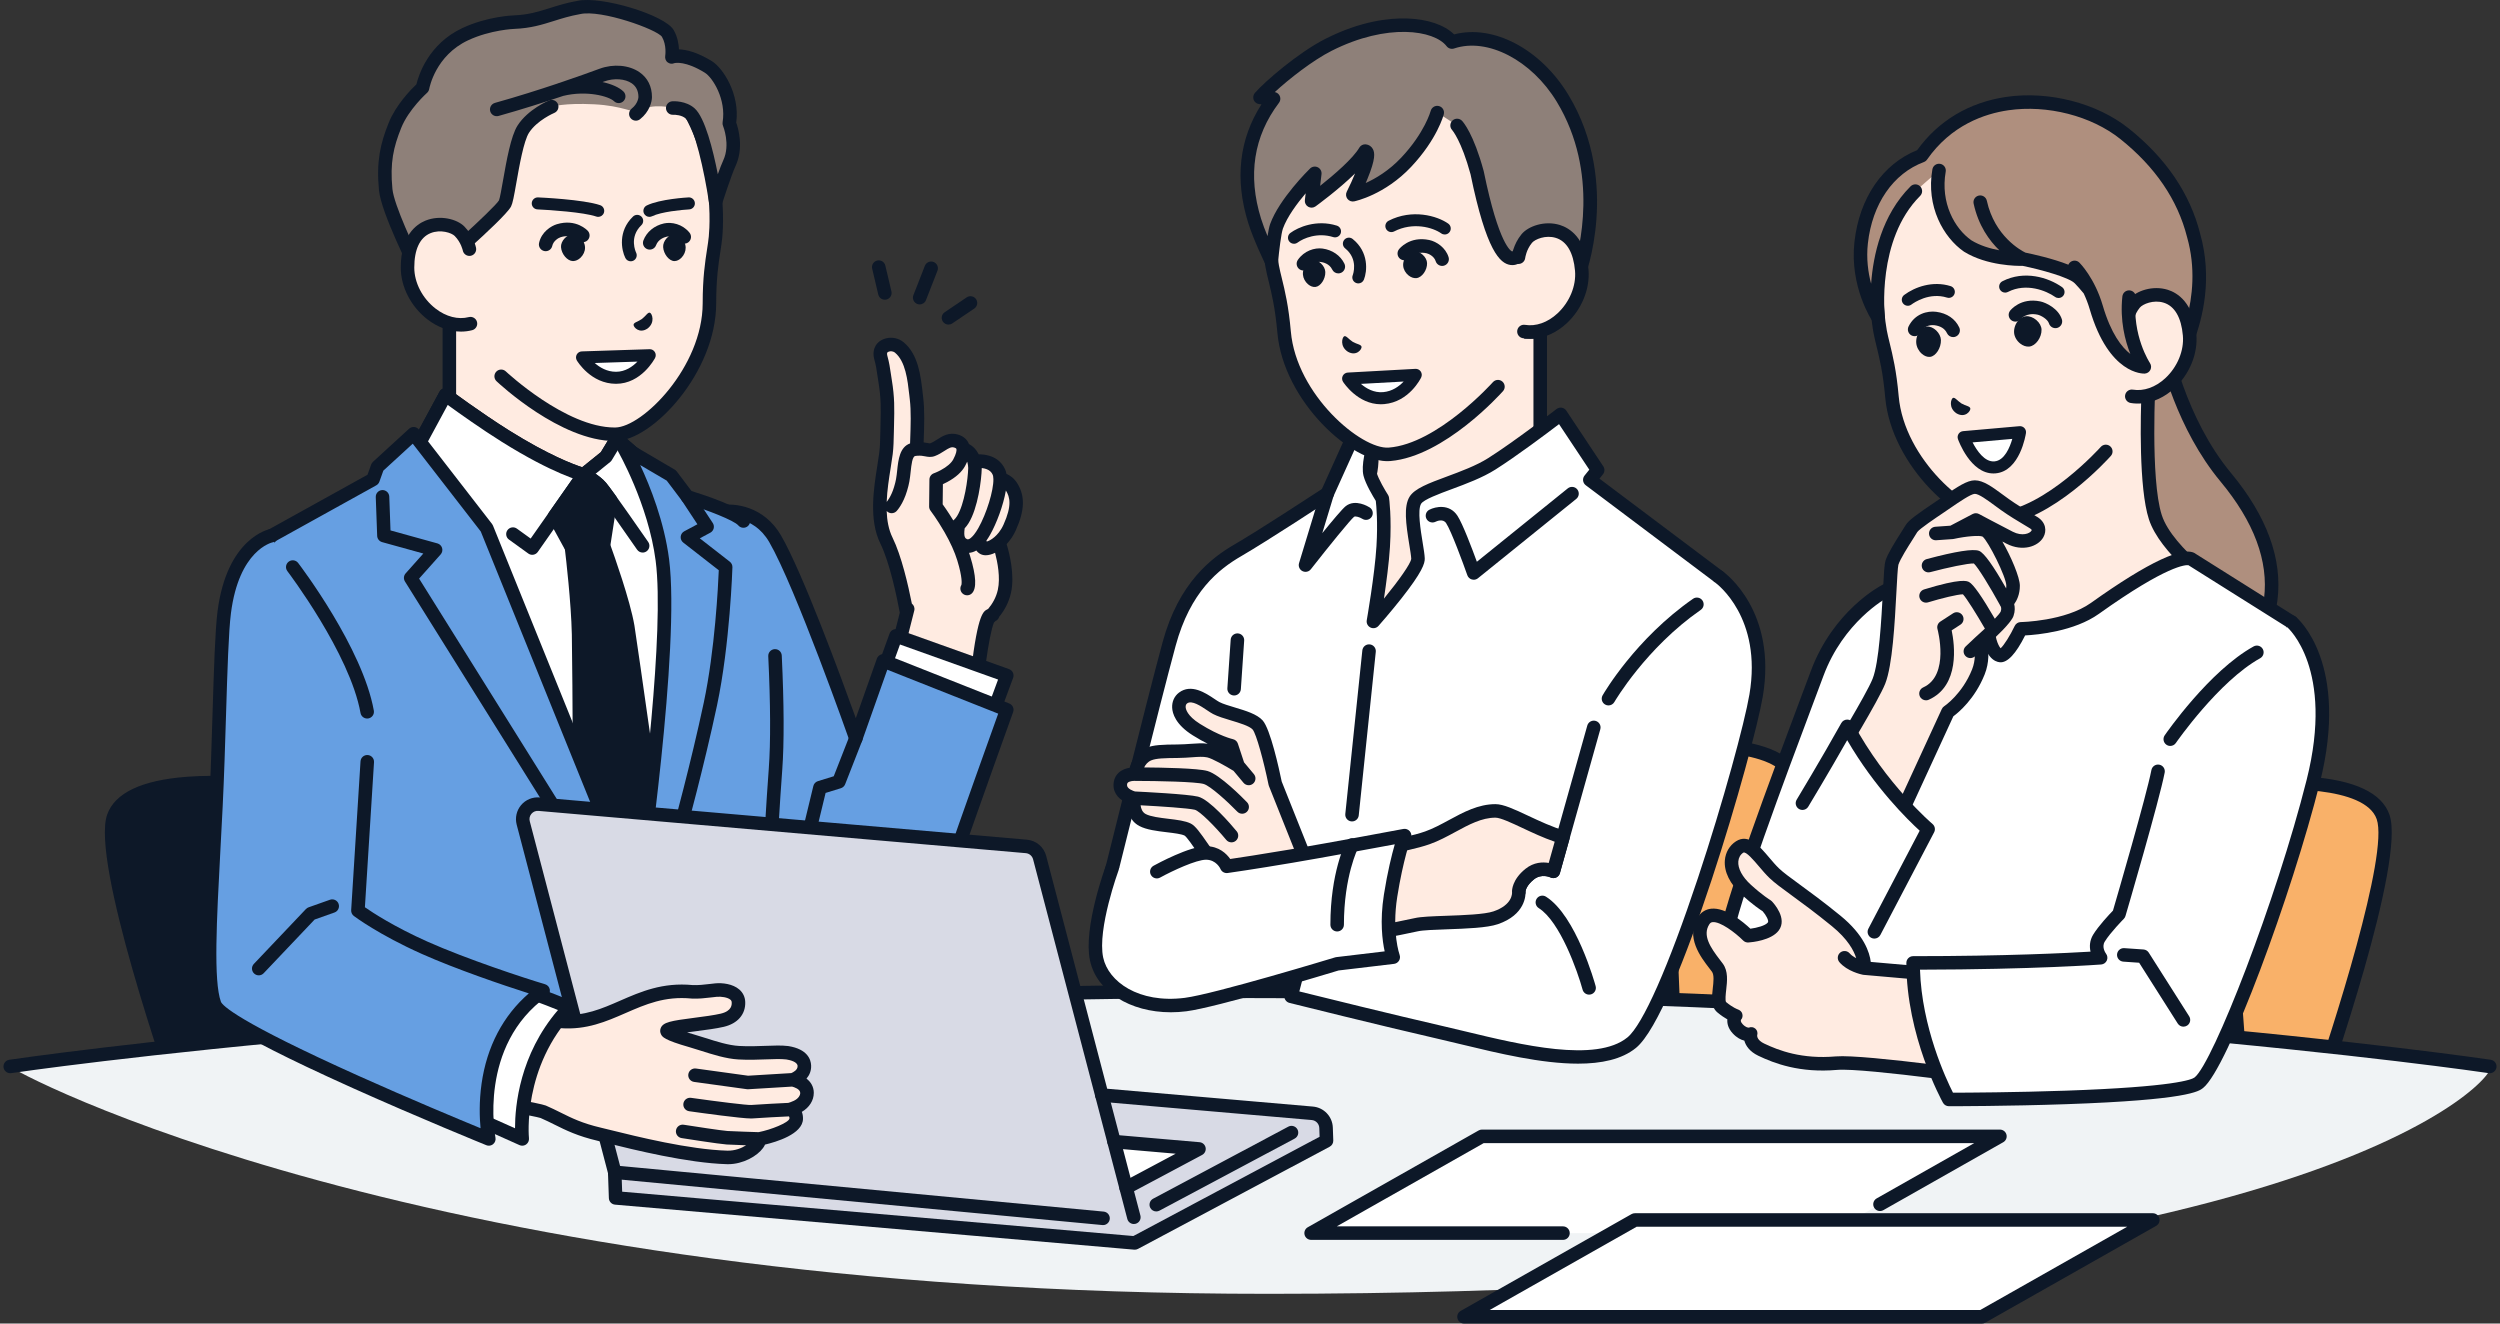
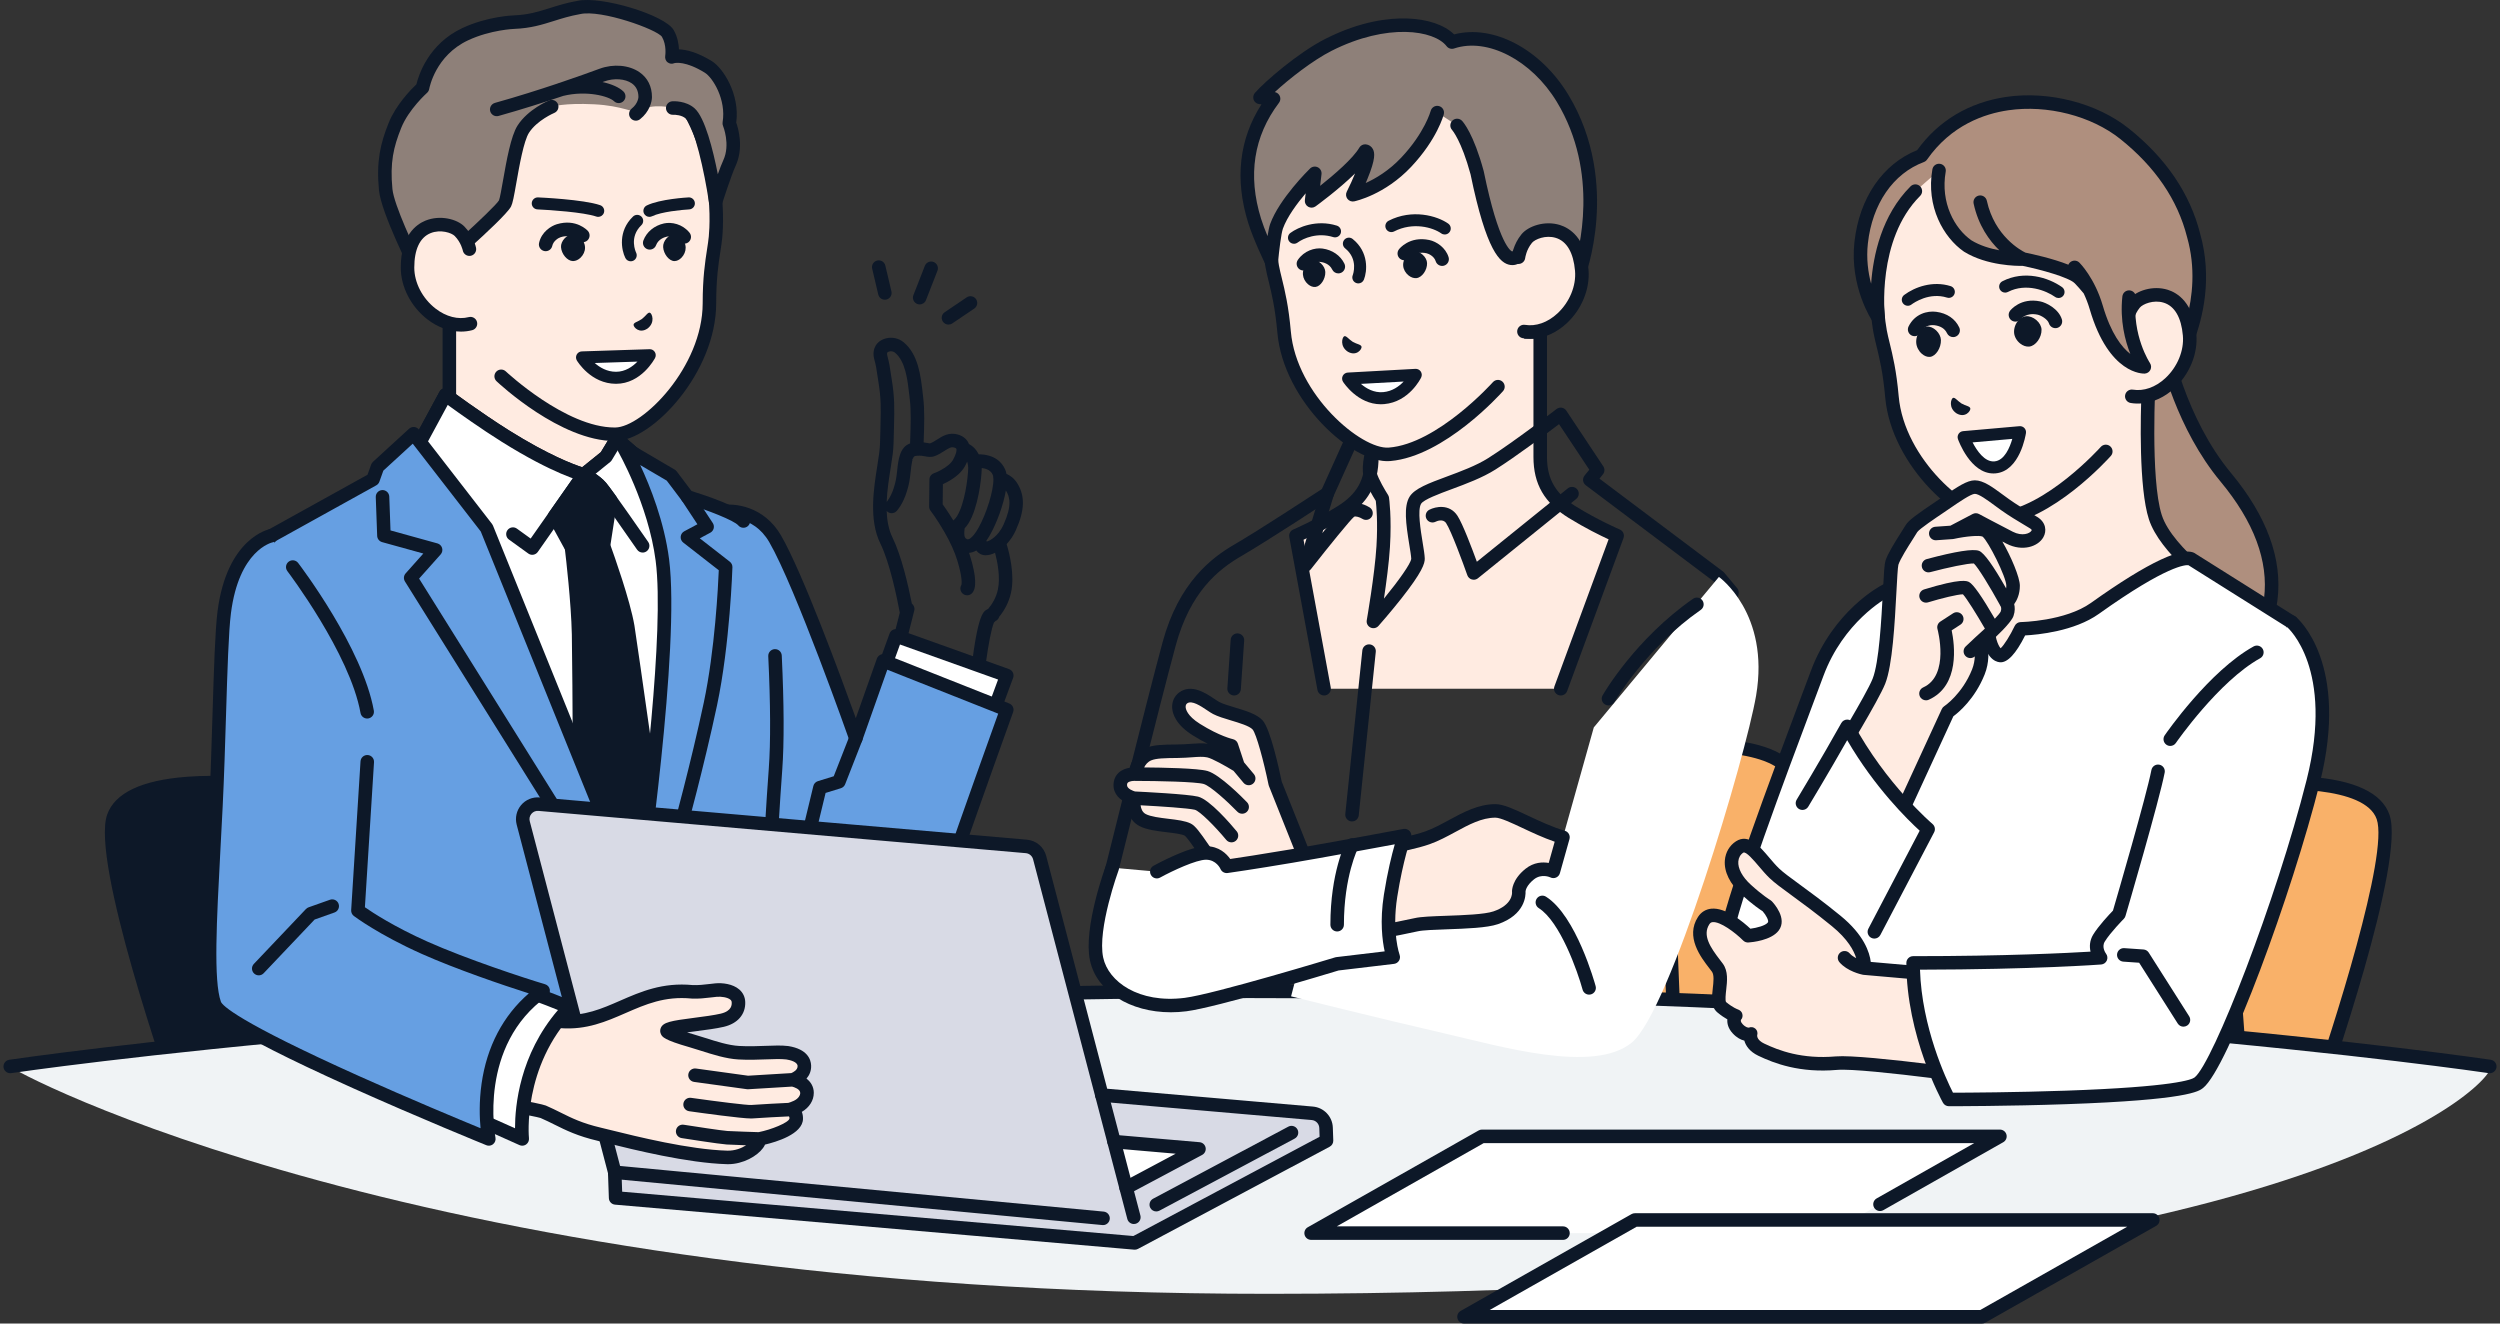
<svg xmlns="http://www.w3.org/2000/svg" id="img_03" width="340" height="180" viewBox="0 0 340 180">
  <rect x="0" y="0" width="340" height="180" fill="#333333" stroke="none" />
  <defs>
    <style>.cls-1{fill:#fff;}.cls-2{fill:#f0f3f5;}.cls-3{fill:#ffebe1;}.cls-4{fill:#d8dae5;}.cls-5{fill:#ffaf50;}.cls-6{fill:#af8f7e;}.cls-7{fill:#8e8079;}.cls-8{fill:#669fe2;}.cls-9{fill:#f9b169;}.cls-10{fill:#0d1828;}</style>
  </defs>
  <g id="people">
    <path class="cls-10" d="m125.077,41.401c-.111,0-.225-.02-.334-.063-.473-.185-.707-.718-.522-1.191l1.561-3.995c.185-.473.719-.707,1.191-.522.473.185.707.718.522,1.191l-1.561,3.995c-.142.363-.489.585-.857.585Z" />
    <path class="cls-10" d="m120.338,40.762c-.417,0-.794-.285-.894-.709l-.829-3.514c-.117-.495.189-.99.684-1.106.495-.117.99.189,1.106.684l.829,3.514c.117.495-.189.99-.684,1.106-.071.017-.142.025-.212.025Z" />
    <path class="cls-10" d="m128.994,44.144c-.295,0-.585-.142-.763-.405-.284-.421-.173-.993.247-1.277l2.992-2.021c.422-.284.993-.173,1.277.247.284.421.173.993-.247,1.277l-2.992,2.021c-.158.106-.337.158-.514.158Z" />
    <path class="cls-3" d="m84.012,60.697v-17.009h-22.902v17.009c0,3.564-1.527,5.763-4.36,7.512-3.161,1.951-6.101,3.202-6.101,3.202l7.664,20.806h32.188l3.832-20.806s-2.941-1.251-6.101-3.202c-2.833-1.749-4.221-3.948-4.221-7.512Z" />
    <path class="cls-10" d="m58.314,93.137c-.374,0-.726-.23-.863-.602l-7.664-20.806c-.169-.46.052-.972.503-1.164.029-.012,2.919-1.249,5.978-3.139,2.75-1.698,3.923-3.71,3.923-6.73v-17.009c0-.508.412-.92.92-.92h22.902c.508,0,.92.412.92.92v17.009c0,3.12,1.097,5.07,3.785,6.73,3.059,1.889,5.949,3.126,5.978,3.139.396.169.622.589.544,1.013l-3.832,20.806c-.092.5-.572.827-1.071.738-.5-.092-.83-.572-.738-1.071l3.701-20.094c-1.062-.487-3.236-1.537-5.549-2.965-3.221-1.989-4.658-4.547-4.658-8.295v-16.09h-21.062v16.09c0,3.689-1.479,6.247-4.796,8.295-2.226,1.374-4.323,2.398-5.424,2.907l7.368,20c.175.477-.069,1.005-.545,1.181-.105.039-.212.057-.318.057Z" />
    <path class="cls-1" d="m97.488,79.184l-4.751-9.992-5.337-6.449-3.528-3.046-1.457,2.413-3.032,2.447h0s-3.651-.864-10.676-5.265c-3.868-2.424-8.124-5.587-8.124-5.587l-4.787,8.858s16.526,59.227,30.771,59.227,10.922-42.607,10.922-42.607Z" />
    <path class="cls-10" d="m86.566,122.71c-3.634,0-7.426-3.166-11.592-9.678-3.174-4.961-6.535-11.863-9.989-20.514-5.863-14.683-10.034-29.559-10.075-29.707-.064-.23-.036-.475.077-.685l4.787-8.858c.127-.235.35-.403.61-.461.261-.058.533,0,.748.16.042.031,4.272,3.17,8.064,5.546,5.459,3.42,8.855,4.668,9.984,5.027l2.533-2.044,1.374-2.274c.14-.232.375-.39.643-.433.269-.041.54.035.745.212l3.528,3.046c.039.033.075.07.108.11l5.337,6.449c.048.059.089.123.122.191l4.751,9.992c.048.102.078.211.086.324.101,1.294,2.376,31.809-6.074,40.942-1.63,1.762-3.57,2.655-5.766,2.655Zm-29.785-60.037c4.65,16.537,18.753,58.198,29.785,58.198,1.686,0,3.13-.675,4.415-2.065,7.605-8.221,5.776-36.914,5.602-39.383l-4.628-9.732-5.215-6.302-2.645-2.283-.894,1.48c-.055.092-.126.173-.21.24l-3.032,2.447c-.221.179-.512.245-.789.179-.155-.037-3.881-.95-10.952-5.381-2.823-1.769-5.879-3.949-7.329-5.001l-4.109,7.603Z" />
    <path class="cls-5" d="m85.379,85.232c-.638-3.755-3.305-11.002-3.305-11.002h0l.96-6.215c-.601-.837-1.089-1.498-1.308-1.755-.787-.924-2.152-1.608-2.326-1.693l-.033.011-3.961,5.651,2.315,4.226h0,0s.86,6.912.968,11.816c.108,4.904.195,31.517.195,31.517l11.137-.044s-4.33-30.671-4.642-32.51Z" />
    <path class="cls-10" d="m78.885,118.705c-.243,0-.476-.096-.648-.267-.173-.172-.271-.406-.272-.65,0-.266-.088-26.66-.195-31.499-.096-4.375-.808-10.451-.94-11.549l-2.23-4.071c-.168-.307-.147-.683.053-.97l3.961-5.651c.116-.165.284-.288.476-.349l.033-.01c.225-.071.468-.053.68.051.281.137,1.731.876,2.623,1.923.217.255.66.848,1.354,1.814.141.196.199.439.162.677l-.925,5.982c.463,1.279,2.683,7.508,3.266,10.941h0c.311,1.83,4.47,31.283,4.646,32.535.037.263-.041.53-.215.73-.174.201-.426.317-.692.318l-11.137.044h-.004Zm-2.396-48.418l2.04,3.724c.056.102.092.213.106.328.009.07.867,7.015.975,11.909.096,4.339.175,25.877.192,30.614l9.162-.036c-.762-5.389-4.217-29.827-4.491-31.44h0c-.61-3.591-3.153-10.543-3.261-10.837-.037-.102-.057-.211-.057-.319,0-.047.004-.094.011-.14l.903-5.843c-.656-.907-.929-1.258-1.042-1.391-.353-.414-.893-.805-1.366-1.095l-3.173,4.526Z" />
    <path class="cls-10" d="m81.157,78.817c-.314,0-.613-.182-.748-.487l-1.272-2.879c-.183-.413.004-.896.417-1.078.414-.183.896.004,1.078.417l1.272,2.879c.183.413-.004.896-.417,1.078-.108.047-.22.07-.33.07Z" />
    <path class="cls-10" d="m72.388,75.455c-.192,0-.38-.06-.538-.174l-2.628-1.896c-.412-.297-.505-.872-.208-1.284.297-.412.872-.505,1.284-.208l1.872,1.351,6.459-9.215c.292-.416.865-.517,1.281-.225.416.292.517.865.225,1.281l-6.995,9.978c-.141.201-.357.338-.6.379-.051.009-.102.013-.153.013Z" />
    <path class="cls-10" d="m87.401,75.149c-.292,0-.579-.139-.757-.397-1.337-1.931-4.951-7.115-5.617-7.897-.7-.822-2.027-1.462-2.04-1.468-.458-.219-.653-.767-.434-1.225.218-.458.766-.653,1.224-.436.069.033,1.693.811,2.651,1.937.862,1.012,5.53,7.756,5.728,8.043.289.418.185.991-.233,1.28-.16.111-.342.164-.522.164Z" />
    <path class="cls-10" d="m79.773,76.047c-1.463,0-2.5-.777-2.618-.87-.4-.313-.47-.891-.157-1.291.311-.398.885-.47,1.286-.161.026.02.725.529,1.608.48.899-.046,1.545-.637,1.551-.643.37-.344.95-.328,1.297.038.347.367.337.941-.027,1.292-.113.109-1.153,1.069-2.727,1.15-.072.004-.143.005-.212.005Z" />
    <path class="cls-1" d="m97.488,79.184l-4.751-9.992-5.337-6.449-3.528-3.046-1.457,2.413-3.032,2.447h0s-3.651-.864-10.676-5.265c-3.868-2.424-8.124-5.587-8.124-5.587l-4.787,8.858s16.526,59.227,30.771,59.227,10.922-42.607,10.922-42.607Z" />
    <path class="cls-10" d="m86.566,122.71c-3.634,0-7.426-3.166-11.592-9.678-3.174-4.961-6.535-11.863-9.989-20.514-5.863-14.683-10.034-29.559-10.075-29.707-.064-.23-.036-.475.077-.685l4.787-8.858c.127-.235.35-.403.61-.461.261-.058.533,0,.748.16.042.031,4.272,3.17,8.064,5.546,5.459,3.42,8.855,4.668,9.984,5.027l2.533-2.044,1.374-2.274c.14-.232.375-.39.643-.433.269-.041.54.035.745.212l3.528,3.046c.039.033.075.07.108.11l5.337,6.449c.048.059.089.123.122.191l4.751,9.992c.048.102.078.211.086.324.101,1.294,2.376,31.809-6.074,40.942-1.63,1.762-3.57,2.655-5.766,2.655Zm-29.785-60.037c4.65,16.537,18.753,58.198,29.785,58.198,1.686,0,3.13-.675,4.415-2.065,7.605-8.221,5.776-36.914,5.602-39.383l-4.628-9.732-5.215-6.302-2.645-2.283-.894,1.48c-.055.092-.126.173-.21.24l-3.032,2.447c-.221.179-.512.245-.789.179-.155-.037-3.881-.95-10.952-5.381-2.823-1.769-5.879-3.949-7.329-5.001l-4.109,7.603Z" />
    <path class="cls-10" d="m85.379,85.232c-.638-3.755-3.305-11.002-3.305-11.002h0l.96-6.215c-.601-.837-1.089-1.498-1.308-1.755-.787-.924-2.152-1.608-2.326-1.693l-.033.011-3.961,5.651,2.315,4.226h0,0s.86,6.912.968,11.816c.108,4.904.195,31.517.195,31.517l11.137-.044s-4.33-30.671-4.642-32.51Z" />
    <path class="cls-10" d="m78.885,118.705c-.243,0-.476-.096-.648-.267-.173-.172-.271-.406-.272-.65,0-.266-.088-26.66-.195-31.499-.096-4.375-.808-10.451-.94-11.549l-2.23-4.071c-.168-.307-.147-.683.053-.97l3.961-5.651c.116-.165.284-.288.476-.349l.033-.01c.225-.071.468-.053.68.051.281.137,1.731.876,2.623,1.923.217.255.66.848,1.354,1.814.141.196.199.439.162.677l-.925,5.982c.463,1.279,2.683,7.508,3.266,10.941h0c.311,1.83,4.47,31.283,4.646,32.535.037.263-.041.53-.215.73-.174.201-.426.317-.692.318l-11.137.044h-.004Zm-2.396-48.418l2.04,3.724c.056.102.092.213.106.328.009.07.867,7.015.975,11.909.096,4.339.175,25.877.192,30.614l9.162-.036c-.762-5.389-4.217-29.827-4.491-31.44h0c-.61-3.591-3.153-10.543-3.261-10.837-.037-.102-.057-.211-.057-.319,0-.047.004-.094.011-.14l.903-5.843c-.656-.907-.929-1.258-1.042-1.391-.353-.414-.893-.805-1.366-1.095l-3.173,4.526Z" />
    <path class="cls-10" d="m81.157,78.817c-.314,0-.613-.182-.748-.487l-1.272-2.879c-.183-.413.004-.896.417-1.078.414-.183.896.004,1.078.417l1.272,2.879c.183.413-.004.896-.417,1.078-.108.047-.22.07-.33.07Z" />
    <path class="cls-10" d="m72.388,75.455c-.192,0-.38-.06-.538-.174l-2.628-1.896c-.412-.297-.505-.872-.208-1.284.297-.412.872-.505,1.284-.208l1.872,1.351,6.459-9.215c.292-.416.865-.517,1.281-.225.416.292.517.865.225,1.281l-6.995,9.978c-.141.201-.357.338-.6.379-.051.009-.102.013-.153.013Z" />
    <path class="cls-10" d="m87.401,75.149c-.292,0-.579-.139-.757-.397-1.337-1.931-4.951-7.115-5.617-7.897-.7-.822-2.027-1.462-2.04-1.468-.458-.219-.653-.767-.434-1.225.218-.458.766-.653,1.224-.436.069.033,1.693.811,2.651,1.937.862,1.012,5.53,7.756,5.728,8.043.289.418.185.991-.233,1.28-.16.111-.342.164-.522.164Z" />
    <path class="cls-10" d="m79.773,76.047c-1.463,0-2.5-.777-2.618-.87-.4-.313-.47-.891-.157-1.291.311-.398.885-.47,1.286-.161.026.02.725.529,1.608.48.899-.046,1.545-.637,1.551-.643.37-.344.95-.328,1.297.038.347.367.337.941-.027,1.292-.113.109-1.153,1.069-2.727,1.15-.072.004-.143.005-.212.005Z" />
    <path class="cls-9" d="m305.57,106.68l-9.594,43.623h18.677s11.627-32.968,9.447-39.198c-2.18-6.231-18.53-4.424-18.53-4.424Z" />
    <path class="cls-10" d="m314.653,151.222h-18.677c-.508,0-.92-.412-.92-.92s.412-.92.92-.92h18.025c3.329-9.533,10.894-33.22,9.231-37.975-1.59-4.545-13.215-4.294-17.561-3.814-.503.054-.959-.308-1.015-.813-.056-.505.308-.959.813-1.015.17-.019,4.223-.456,8.617-.127,6.185.464,9.846,2.201,10.882,5.162,2.222,6.352-8.246,36.402-9.447,39.808-.13.368-.477.614-.867.614Z" />
    <path class="cls-9" d="m225.604,101.57l-9.594,43.623h18.677s11.627-32.968,9.447-39.198c-2.18-6.231-18.53-4.424-18.53-4.424Z" />
    <path class="cls-10" d="m234.687,146.112h-18.677c-.508,0-.92-.412-.92-.92s.412-.92.92-.92h18.025c3.329-9.533,10.894-33.22,9.231-37.975-1.588-4.54-13.215-4.292-17.561-3.814-.506.056-.959-.309-1.015-.813-.056-.505.308-.959.813-1.015.17-.019,4.223-.457,8.617-.127,6.185.464,9.846,2.201,10.882,5.162,2.222,6.352-8.246,36.403-9.447,39.808-.13.368-.477.614-.867.614Z" />
    <path class="cls-10" d="m15.437,111.104c-2.18,6.231,9.447,39.198,9.447,39.198h18.677l-9.594-43.623s-16.35-1.806-18.53,4.424Z" />
    <path class="cls-10" d="m43.561,151.222h-18.677c-.39,0-.738-.246-.867-.614-1.201-3.406-11.67-33.456-9.448-39.808,1.036-2.961,4.697-4.698,10.882-5.162,4.394-.329,8.447.108,8.617.127.505.056.869.51.813,1.015-.056.505-.505.87-1.015.813-4.346-.478-15.972-.726-17.561,3.814-1.663,4.755,5.902,28.442,9.231,37.975h18.025c.508,0,.92.412.92.92s-.412.92-.92.92Z" />
    <path class="cls-3" d="m209.469,62.146v-17.009h-22.902v17.009c0,3.564-1.388,5.763-4.221,7.512-3.161,1.951-6.101,3.202-6.101,3.202l3.832,20.806h32.188l7.664-20.806s-2.941-1.251-6.101-3.202c-2.833-1.749-4.36-3.948-4.36-7.512Z" />
    <path class="cls-10" d="m212.265,94.586c-.106,0-.213-.018-.318-.057-.477-.176-.72-.704-.545-1.181l7.368-20c-1.101-.509-3.198-1.533-5.424-2.908-3.317-2.048-4.796-4.606-4.796-8.295v-16.09h-21.062v16.09c0,3.748-1.437,6.306-4.658,8.295-2.313,1.428-4.486,2.478-5.549,2.965l3.701,20.094c.092.499-.238.979-.738,1.071-.5.09-.979-.238-1.071-.738l-3.832-20.806c-.078-.423.148-.844.544-1.013.029-.012,2.919-1.25,5.978-3.139,2.688-1.66,3.785-3.609,3.785-6.73v-17.009c0-.508.412-.92.92-.92h22.902c.508,0,.92.412.92.92v17.009c0,3.019,1.173,5.032,3.923,6.73,3.06,1.889,5.949,3.127,5.978,3.139.451.192.672.704.503,1.164l-7.664,20.806c-.137.372-.489.602-.863.602Z" />
-     <path class="cls-1" d="m192.478,68.043c-.965,1.601.304,6.298.368,7.933s-6.064,8.538-6.064,8.538c0,0,1.086-6.177,1.332-10.173.246-3.997-.121-6.54-.121-6.54,0,0-1.362-2.117-1.666-3.318-.42-1.663,1.038-5.614,1.038-5.614l-2.758-.817-4.105,9.083s-8.613,5.651-12.13,7.691c-3.517,2.04-7.376,5.384-9.378,12.771-2.228,8.223-7.717,30.404-7.717,30.404,0,0-3.671,12.762,2.203,12.762s12.834-5.798,12.834-5.798l.609,11.729-.933,8.345,62.03,3.23-.999-24.636,8.527-43.055-1.775-2.119-17.561-13.201,1.07-1.326-2.676-4.029-2.356-3.546s-5.726,4.421-9.359,6.722c-3.633,2.301-9.447,3.365-10.412,4.966Z" />
    <path class="cls-10" d="m228.02,149.188c-.016,0-.032,0-.048-.001l-62.03-3.23c-.253-.013-.489-.13-.653-.324-.164-.193-.241-.445-.213-.697l.925-8.27-.515-9.91c-2.402,1.735-7.441,4.927-12.006,4.927-1.281,0-2.341-.509-3.065-1.471-2.522-3.349-.313-11.448-.026-12.448.176-.71,5.538-22.363,7.719-30.408,2.201-8.124,6.65-11.496,9.804-13.326,3.141-1.822,10.488-6.618,11.863-7.518l3.995-8.839c.189-.419.659-.634,1.099-.503l2.758.817c.244.072.447.242.561.47.114.227.129.492.041.73-.564,1.531-1.25,4.117-1.009,5.071.218.864,1.191,2.491,1.547,3.046.071.111.118.236.137.366.016.108.377,2.683.129,6.728-.133,2.159-.501,4.904-.818,7.016,1.984-2.427,3.654-4.759,3.713-5.422-.016-.396-.137-1.129-.264-1.906-.472-2.884-.77-5.195.027-6.517.681-1.129,2.621-1.847,5.077-2.757,1.882-.697,4.014-1.487,5.63-2.51,3.555-2.251,9.233-6.629,9.29-6.673.202-.156.459-.22.712-.179.252.042.475.186.616.399l5.032,7.575c.222.334.202.774-.05,1.086l-.472.586,16.8,12.629c.056.042.107.091.153.145l1.775,2.12c.179.214.251.496.197.769l-8.506,42.948.995,24.527c.01.259-.088.509-.272.691-.173.171-.405.266-.647.266Zm-61.007-5.017l60.048,3.127-.958-23.628c-.003-.072.003-.145.017-.216l8.441-42.623-1.424-1.701-17.476-13.137c-.199-.15-.329-.374-.36-.622-.031-.247.04-.497.197-.691l.646-.802-4.115-6.195c-1.7,1.294-5.778,4.355-8.645,6.171-1.779,1.127-4.008,1.952-5.975,2.681-1.69.626-3.793,1.405-4.142,1.983-.511.848-.058,3.616.213,5.27.143.87.266,1.622.287,2.152.026.673-.334,1.851-3.205,5.488-1.523,1.929-3.075,3.679-3.09,3.697-.273.308-.718.397-1.088.218-.371-.179-.577-.582-.506-.987.011-.061,1.08-6.172,1.32-10.071.199-3.24-.016-5.518-.09-6.165-.361-.578-1.383-2.274-1.67-3.411-.356-1.408.301-3.843.748-5.23l-1.068-.317-3.775,8.352c-.072.159-.188.295-.334.39-.353.231-8.674,5.687-12.173,7.717-3.117,1.808-6.951,4.83-8.952,12.217-2.2,8.119-7.658,30.163-7.712,30.385-.003.011-.006.022-.009.033-.649,2.259-1.963,8.613-.277,10.851.379.503.886.737,1.596.737,5.477,0,12.178-5.529,12.246-5.585.267-.223.638-.276.957-.136.319.139.532.447.55.795l.609,11.729c.002.05.001.1-.005.15l-.825,7.375Z" />
    <path class="cls-10" d="m200.423,78.845c-.084,0-.169-.012-.251-.035-.287-.082-.517-.298-.616-.58-.565-1.608-2.183-6.014-2.881-7.079-.426-.65-1.28-.272-1.447-.189-.452.223-1.005.043-1.232-.408-.228-.451-.053-.999.396-1.23.85-.438,2.742-.831,3.822.82.709,1.084,1.965,4.403,2.639,6.254l12.364-9.978c.395-.319.975-.257,1.293.138.319.395.257.974-.138,1.293l-13.37,10.791c-.166.134-.37.204-.578.204Z" />
    <path class="cls-10" d="m177.55,77.773c-.144,0-.289-.034-.424-.104-.393-.204-.585-.66-.456-1.083l2.952-9.719c.147-.486.662-.76,1.147-.613.486.147.76.661.613,1.147l-1.551,5.106c1.372-1.693,2.744-3.328,3.197-3.678,1.304-1.007,3.051.059,3.246.184.428.274.552.843.278,1.27-.273.427-.84.552-1.267.281-.374-.234-.962-.41-1.133-.279-.483.383-3.368,3.929-5.878,7.135-.179.229-.449.353-.725.353Z" />
    <path class="cls-6" d="m294.267,46.651s1.964,10.468,8.432,18.252c14.357,17.279-.541,28.071-.541,28.071l-3.721.305s-14.794-32.797-11.041-41.33c3.754-8.533,6.871-5.298,6.871-5.298Z" />
    <path class="cls-10" d="m298.437,94.2c-.359,0-.689-.21-.838-.542-.037-.082-3.753-8.343-6.958-17.541-4.365-12.524-5.74-20.779-4.086-24.538,1.711-3.889,3.592-6.041,5.592-6.398,1.335-.238,2.377.411,2.782.831.124.129.208.292.242.468.019.102,2.003,10.333,8.235,17.834,4.902,5.9,7.03,11.728,6.326,17.323-.957,7.599-6.787,11.901-7.034,12.081-.136.098-.297.158-.464.172l-3.721.305c-.025.002-.051.003-.075.003Zm-5.715-47.229c-.089,0-.184.008-.284.028-.761.151-2.318,1.043-4.2,5.321-2.881,6.549,6.557,30.521,10.772,39.99l2.8-.23c.972-.785,5.346-4.627,6.1-10.695.63-5.063-1.362-10.411-5.919-15.895-5.96-7.173-8.152-16.401-8.559-18.324-.154-.092-.398-.197-.711-.197Z" />
    <path class="cls-3" d="m293.12,70.327c-1.658-5.141-.874-18.957-.874-18.957l-20.979,9.775s-.032,5.835-.053,9.742c-.03,5.467-7.847,8.536-7.847,8.536l-.069,12.739,40.17.219-.448-11.539s-8.286-5.511-9.9-10.515Z" />
    <path class="cls-10" d="m303.468,93.3c-.491,0-.899-.389-.918-.884l-.43-11.076c-1.713-1.193-8.37-6.068-9.874-10.731-1.376-4.267-1.141-13.982-.988-17.764l-19.073,8.887-.05,9.159c-.028,5.154-5.935,8.264-7.85,9.137l-.066,12.138c-.003.506-.414.915-.919.915h-.005c-.508-.003-.917-.417-.915-.925l.069-12.739c.002-.376.233-.713.584-.851.072-.028,7.237-2.911,7.263-7.685l.053-9.742c.002-.356.209-.678.531-.828l20.979-9.775c.293-.137.637-.109.905.072.268.182.42.491.402.813-.008.136-.756,13.704.831,18.623,1.498,4.645,9.454,9.978,9.534,10.032.246.163.398.435.41.73l.448,11.539c.02.508-.376.935-.883.955-.012,0-.024,0-.036,0Z" />
    <path class="cls-1" d="m271.21,70.97l-.73,6.648c.73-1.817.73-6.648.73-6.648Z" />
    <path class="cls-10" d="m270.48,78.538c-.114,0-.23-.021-.343-.067-.471-.189-.7-.725-.511-1.196.544-1.355.664-5.011.664-6.305,0-.508.412-.92.92-.92s.92.412.92.92c0,.513-.022,5.065-.796,6.991-.144.359-.489.577-.854.577Z" />
    <path class="cls-1" d="m311.666,84.613l-13.58-8.538s-1.544-1.635-13.171,6.661c-3.797,2.709-10.082,2.786-10.082,2.786,0,0-1.771,3.724-2.77,3.633-.999-.091-1.86-2.353-1.631-4.388-6.476-1.881-7.059-7.181-7.059-7.181l-6.927,2.757s-6.336,3.209-9.326,11.263c-2.99,8.054-11.744,30.813-12.443,36.205-.73,5.626,1.696,9.628,7.101,12.175,3.154,1.486,6.627,1.761,9.333,1.66.014,6.184-.258,8.656-.258,8.656l54.379,2.706-1.243-16.984s.636-9.628,6.631-26.16c5.995-16.532,1.045-25.252,1.045-25.252Z" />
    <path class="cls-10" d="m305.234,153.928c-.015,0-.03,0-.046-.001l-54.379-2.706c-.253-.013-.49-.129-.654-.322-.164-.193-.242-.445-.214-.697.002-.023.239-2.258.252-7.617-.034,0-.068,0-.102,0-3.288,0-6.211-.593-8.703-1.767-5.831-2.747-8.395-7.164-7.621-13.125.617-4.758,7.1-22.029,10.974-32.348.591-1.574,1.109-2.954,1.519-4.058,3.08-8.296,9.5-11.626,9.772-11.764.025-.012.05-.024.075-.034l6.927-2.757c.267-.106.567-.082.814.066.246.148.409.402.44.688.023.188.632,4.723,6.401,6.398.43.125.707.541.657.986-.173,1.537.384,2.925.741,3.296.445-.393,1.283-1.711,1.916-3.04.151-.317.469-.52.819-.524.059,0,6.048-.108,9.559-2.615,7.818-5.578,12.735-7.871,14.256-6.652l13.518,8.5c.129.081.235.192.31.325.211.371,5.09,9.281-.98,26.019-5.63,15.525-6.505,25.012-6.573,25.848l1.238,16.915c.019.263-.075.521-.259.71-.174.178-.411.277-.658.277Zm-53.387-4.497l52.394,2.607-1.167-15.947c-.003-.043-.003-.085,0-.128.026-.399.713-9.948,6.684-26.413,5.281-14.563,1.841-22.95,1.203-24.295l-13.342-8.389c-.334-.043-2.823-.051-12.169,6.617-3.34,2.383-8.341,2.846-10.032,2.935-1.262,2.515-2.414,3.744-3.438,3.651-.349-.032-.869-.197-1.364-.804-.711-.872-1.144-2.373-1.14-3.839-4.614-1.598-6.215-4.852-6.754-6.592l-5.888,2.344c-.466.251-6.133,3.433-8.849,10.747-.41,1.106-.929,2.488-1.521,4.065-3.593,9.573-10.282,27.391-10.872,31.938-.668,5.152,1.484,8.824,6.581,11.225,3.097,1.459,6.553,1.661,8.906,1.573.255-.006.492.083.672.256.18.173.282.411.282.661.009,4.081-.104,6.553-.185,7.787Zm20.347-61.181h0Zm25.237-11.529h0s0,0,0,0Zm-.003-.003h.001s0,0-.001,0Zm-.003-.003s.001.001.002.002c0,0-.001-.001-.002-.002Zm-.002-.002s.001.001.002.002c0,0-.001-.001-.002-.002Zm-.003-.003s.001.002.002.002c0,0-.002-.001-.002-.002Zm-.003-.003s.002.002.002.002c0,0-.002-.002-.002-.002Z" />
    <path class="cls-10" d="m183.876,111.715c-.032,0-.064-.002-.096-.005-.505-.053-.872-.505-.819-1.01l2.317-22.245c.053-.505.507-.871,1.01-.819.505.053.872.505.819,1.01l-2.317,22.245c-.049.473-.449.824-.914.824Z" />
    <path class="cls-10" d="m167.84,94.586c-.021,0-.042,0-.063-.002-.507-.035-.89-.473-.855-.98l.451-6.606c.035-.507.471-.888.98-.855.507.035.89.473.855.98l-.451,6.606c-.033.485-.437.857-.917.857Z" />
-     <path class="cls-3" d="m137.313,71.738c1.095-2.423,1.161-4.051.282-5.484-.455-.74-1.079-1.022-1.575-1.122-.008-.37-.06-.683-.164-.918-.452-1.02-1.503-1.636-3.384-1.49-.235-.915-.784-1.445-1.476-1.683h-.001c-.047-.504-.347-.877-.968-1.059-1.249-.366-2.011.727-3.203,1.177-.571.216-.949-.191-2.158-.092.069-2.365.22-4.837-.018-6.843-.276-2.309-.457-5.405-2.335-6.965-.298-.249-.867-.528-1.584-.351-.716.176-1.219.732-.923,1.779.305,1.078.388,2.017.572,3.139.406,2.492.336,3.919.279,6.442-.031,1.4-.039,2.394-.16,3.379h0c-.392,3.132-1.709,8.275.06,11.872,1.368,2.78,2.371,7.727,2.757,9.831l-3.248,12.803s-.611,1.327,4.74,2.198c5.351.871,7.438.655,7.438.655,0,0,.796-10.974,1.934-14.662.993-.875,2.035-2.168,2.424-3.932.626-2.838-.749-6.679-.749-6.679h0s0,0,0,0c.536-.463,1.066-1.122,1.46-1.994Z" />
    <path class="cls-1" d="m122.473,66.501c.103-.34.19-.672.255-.981l-1.461,3.357s.725-.762,1.207-2.376Z" />
    <path class="cls-1" d="m124.354,61.102c-1.461.202-1.265,2.45-1.589,4.229-.011.061-.025.124-.038.187l1.937-4.451c-.098.008-.201.02-.311.035Z" />
    <path class="cls-10" d="m138.379,65.772c-.436-.709-.991-1.107-1.502-1.33-.04-.223-.1-.422-.179-.601-.421-.949-1.385-2.028-3.593-2.058-.297-.611-.75-1.09-1.327-1.401-.237-.613-.758-1.067-1.492-1.283-1.223-.359-2.126.219-2.85.683-.318.204-.619.397-.937.516-.037.014-.149-.007-.332-.043-.155-.031-.336-.066-.552-.091.003-.098.007-.196.01-.295.069-1.978.141-4.024-.065-5.755-.024-.203-.048-.413-.072-.627-.264-2.352-.593-5.279-2.587-6.935-.654-.546-1.55-.747-2.392-.538-.641.157-1.135.508-1.429,1.013-.215.37-.417,1.001-.159,1.91.207.73.303,1.389.414,2.151.042.286.084.579.135.885.363,2.226.332,3.548.279,5.738l-.023,1.02c-.024,1.15-.042,1.982-.143,2.803,0,.003,0,.006-.001.01-.067.533-.163,1.138-.265,1.779-.495,3.113-1.173,7.376.414,10.602,1.272,2.585,2.237,7.232,2.641,9.395l-3.19,12.575c-.067.215-.126.622.129,1.101.553,1.04,2.252,1.759,5.346,2.262,3.613.588,5.786.69,6.857.69.533,0,.794-.025.824-.028.444-.046.79-.403.822-.848.442-6.083,1.306-12.677,2.018-14.403.067-.065.133-.133.199-.202.193-.085.36-.233.459-.438.021-.044.035-.09.049-.135.705-.866,1.32-1.953,1.614-3.285.532-2.412-.222-5.381-.595-6.614.503-.534.928-1.175,1.247-1.88,1.208-2.674,1.279-4.63.227-6.344Zm-4.862-2.092c0-.01,0-.02,0-.03,1.141.134,1.401.717,1.499.937.023.051.077.21.085.566.034,1.569-.925,4.689-2.053,6.677-.196.344-.389.635-.575.867-.188.236-.656.77-.952.631-.222-.104-.495-.232-.328-1.478.192-.203.369-.433.529-.69,1.279-2.054,1.762-5.926,1.796-7.48Zm-2.255-.327c.104-.194.192-.38.272-.561.017.052.034.104.049.161,0,0,0,0,0,.001,0,0,0,.001,0,.002.055.208.086.446.095.707-.037,1.497-.515,4.914-1.518,6.526-.132.212-.282.395-.438.531-.025.022-.049.039-.074.058-.376-.622-.717-1.139-.963-1.5-.006-.009-.011-.017-.017-.026-.191-.28-.351-.504-.465-.662l.03-2.742c.172-.078.369-.174.579-.287,1.177-.63,2.002-1.373,2.451-2.209Zm-9.976-11.676c-.048-.296-.09-.578-.13-.854-.116-.792-.225-1.54-.465-2.387-.073-.256-.058-.418-.02-.483.036-.061.139-.118.279-.152.413-.102.697.1.775.166,1.425,1.184,1.708,3.703,1.936,5.727.025.218.049.432.073.639.189,1.59.12,3.564.053,5.473-.006.167-.011.333-.017.5-1.408.495-1.598,2.223-1.75,3.641-.044.413-.09.84-.16,1.221-.056.307-.145.666-.269,1.07-.403,1.349-.991,2.004-.991,2.004-.005.005-.007.01-.012.015.061-1.586.316-3.199.546-4.645.105-.661.204-1.284.275-1.851,0-.005.001-.01.002-.014.111-.91.13-1.822.155-2.976l.023-1.015c.053-2.217.088-3.682-.303-6.078Zm10.77,39.626c-.324,2.754-.558,5.48-.664,6.805-1.006-.008-3.057-.114-6.438-.665-2.882-.469-3.733-1.04-3.952-1.24l3.339-13.16c.093-.366-.049-.736-.329-.953-.486-2.459-1.409-6.496-2.629-8.977-.53-1.077-.75-2.324-.796-3.626.016.018.029.038.047.055.178.17.406.254.634.254.243,0,.485-.096.666-.285.09-.094.893-.973,1.421-2.743.142-.467.249-.895.317-1.272.081-.447.131-.908.179-1.354.099-.923.222-2.072.631-2.129.093-.013.179-.022.262-.029,0,0,0,0,0,0,.481-.038.78.02,1.07.077.36.071.807.159,1.336-.041.497-.188.913-.454,1.279-.689.668-.428.957-.578,1.34-.467.295.087.303.176.312.263,0,.003.002.006.002.009.012.142-.011.546-.441,1.348-.266.496-.869,1.014-1.7,1.458-.508.274-.921.419-.923.42-.367.127-.615.471-.619.859l-.04,3.659c-.002.205.065.406.189.569.002.003.234.307.581.814.006.01.012.019.018.028.306.447.775,1.162,1.272,2.028.008.013.016.026.024.039.805,1.404,1.393,2.704,1.747,3.864.719,2.342.598,3.175.563,3.328-.223.351-.186.821.116,1.133.18.186.42.28.661.28.231,0,.461-.086.64-.259.675-.654.601-2.343-.22-5.021-.05-.162-.103-.327-.161-.493.301-.023.635-.116.991-.322.147.195.336.369.581.493.206.104.443.155.701.155.386,0,.82-.117,1.265-.334.334,1.273.743,3.371.377,5.032-.231,1.048-.739,1.909-1.319,2.599-.022.011-.044.02-.065.033-.52.3-1.305.3-2.264,8.458Zm4.42-19.944s0,0,0,0c-.379.84-.874,1.376-1.223,1.677,0,0,0,0,0,0,0,0,0,0,0,0-.443.384-.841.561-1.059.618-.014-.038-.027-.086-.039-.136.164-.232.327-.488.493-.78.885-1.56,1.804-4.01,2.15-6.027.005.008.01.014.015.022.524.855.846,2.007-.336,4.624Z" />
    <polygon class="cls-1" points="118.817 94.848 133.653 100.707 136.923 91.866 121.845 86.476 118.817 94.848" />
    <path class="cls-10" d="m133.653,101.627c-.106,0-.214-.018-.319-.057-.476-.176-.72-.705-.544-1.182l2.948-7.969-13.34-4.768-2.716,7.511c-.173.478-.701.724-1.178.552-.478-.173-.725-.7-.552-1.178l3.028-8.372c.172-.477.699-.724,1.174-.553l15.078,5.389c.231.083.42.254.524.477.104.223.114.478.029.708l-3.27,8.841c-.137.371-.489.601-.863.601Z" />
    <path class="cls-8" d="m116.395,100.415s-7.342-20.873-10.976-27.14c-2.609-4.501-7.193-3.66-7.193-3.66l-2.684,43.377s2.252-1.151,5.273,4.45c3.943,7.308,9.54,18.529,16.979,16.198,4.649-1.457,7.921-5.261,11.256-14.887,3.466-10.004,7.872-22.224,7.872-22.224l-16.799-6.653-3.729,10.54Z" />
    <path class="cls-10" d="m115.76,134.881c-6.628.001-11.519-9.114-15.191-15.957-.191-.356-.379-.706-.563-1.047-2.037-3.774-3.647-4.2-4.097-4.044.034-.012.051-.023.051-.023l-.837-1.638c.312-.159,3.149-1.381,6.501,4.832.185.342.373.693.565,1.05,3.783,7.048,8.963,16.703,15.33,14.707,3.841-1.203,7.124-4.098,10.662-14.31,2.909-8.396,6.52-18.463,7.574-21.396l-15.083-5.974-3.411,9.64c-.13.367-.477.613-.867.613h0c-.39,0-.737-.247-.867-.614-.073-.208-7.355-20.863-10.903-26.984-2.238-3.86-6.073-3.245-6.236-3.216-.496.086-.976-.246-1.065-.744-.089-.498.24-.974.737-1.066,1.807-.331,5.834.101,8.155,4.104,2.929,5.052,8.114,19.128,10.176,24.854l2.866-8.1c.083-.236.259-.427.486-.53.228-.104.487-.11.719-.018l16.799,6.653c.462.183.695.7.526,1.167-.044.122-4.444,12.328-7.868,22.213-3.286,9.485-6.608,13.821-11.85,15.463-.792.248-1.563.364-2.31.364Z" />
    <path class="cls-10" d="m109.671,115.636c-.071,0-.144-.008-.217-.026-.494-.119-.797-.616-.678-1.11l1.838-7.603c.076-.315.313-.567.623-.663l2.151-.663,2.15-5.492c.185-.473.719-.706,1.192-.521.473.185.706.719.521,1.192l-2.311,5.905c-.102.261-.318.461-.585.544l-2.075.64-1.715,7.094c-.102.421-.478.704-.893.704Z" />
    <path class="cls-8" d="m105.467,104.631c.31-4.226.19-9.996-.068-15.431l-4.296-18.342c-1.09-1.288-7.615-3.291-7.615-3.291l-2.191-2.903-6.487-3.808s4.238,7.318,5.27,15.312c1.544,11.957-3.456,46.181-3.456,46.181l-20.437-50.53-9.941-12.832-4.905,4.496-.613,1.715-13.788,7.643s-2.323,2.252-2.323,8.536c0,22.345,11.783,42.568,11.036,47.32-3.202,20.371-3.611,27.517-3.611,27.517l66.21-.364s-3.654-22.834-3.745-27.693c-.091-4.86.175-12.83.959-23.526Z" />
    <path class="cls-10" d="m42.043,157.134c-.252,0-.493-.103-.667-.286-.175-.184-.266-.432-.251-.686.017-.294.448-7.423,3.621-27.607.229-1.457-1.185-5.365-2.822-9.89-3.275-9.052-8.225-22.731-8.225-37.287,0-6.597,2.496-9.093,2.603-9.196.058-.056.123-.105.194-.144l13.485-7.475.497-1.389c.05-.141.134-.267.245-.368l4.905-4.496c.189-.174.442-.261.699-.238.256.022.491.15.649.353l9.94,12.832c.052.067.094.14.126.218l19.147,47.339c1.204-8.94,4.207-33.04,2.982-42.528-.997-7.721-5.113-14.897-5.154-14.969-.209-.361-.149-.819.147-1.113.297-.295.754-.352,1.114-.141l6.487,3.808c.104.061.195.142.268.239l2.012,2.666c1.859.581,6.651,2.175,7.762,3.487.328.388.28.968-.108,1.296-.387.328-.968.28-1.296-.108-.565-.668-4.169-2.08-7.183-3.006-.185-.057-.348-.171-.464-.325l-2.081-2.756-3.61-2.119c1.359,2.904,3.269,7.69,3.929,12.805,1.543,11.945-3.253,45.029-3.458,46.432-.06.411-.388.731-.8.78-.412.049-.807-.183-.962-.568l-20.39-50.412-9.251-11.941-4,3.667-.537,1.501c-.075.21-.225.386-.42.495l-13.656,7.569c-.341.41-1.982,2.653-1.982,7.805,0,14.234,4.884,27.73,8.115,36.661,1.934,5.346,3.212,8.877,2.91,10.801-2.515,16-3.307,23.878-3.526,26.449l64.14-.353c-.728-4.607-3.508-22.441-3.588-26.762-.101-5.399.241-13.783.962-23.61.265-3.615.242-8.769-.069-15.32-.024-.507.368-.938.875-.962.513-.025.938.368.962.875.314,6.624.336,11.853.066,15.542-.717,9.773-1.057,18.097-.957,23.441.089,4.74,3.698,27.337,3.734,27.565.042.265-.033.535-.207.74-.174.205-.428.323-.696.325l-66.21.364h-.005Z" />
    <path class="cls-10" d="m77.515,114.18c-.307,0-.606-.153-.781-.433l-21.661-34.668c-.216-.346-.179-.794.093-1.099l2.407-2.7-5.604-1.551c-.386-.107-.659-.452-.673-.853l-.192-5.275c-.019-.508.378-.934.885-.952.501-.02.934.378.952.885l.168,4.602,6.38,1.766c.306.085.547.322.637.627.09.305.016.634-.196.872l-2.932,3.289,21.295,34.084c.269.431.138.998-.293,1.267-.152.095-.32.14-.487.14Z" />
    <path class="cls-10" d="m92.397,113.911c-.081,0-.163-.011-.244-.033-.49-.135-.778-.641-.643-1.131.024-.089,2.455-8.953,4.202-17.186,1.524-7.182,1.957-15.918,2.041-18.006l-4.829-3.763c-.246-.191-.378-.494-.351-.804s.208-.586.483-.732l1.79-.956-2.125-3.227c-.279-.424-.162-.995.262-1.274.424-.279.995-.162,1.274.262l2.68,4.069c.142.216.187.482.123.732-.064.251-.23.463-.458.585l-1.431.764,4.084,3.182c.231.18.363.46.354.753-.003.104-.327,10.456-2.097,18.797-1.759,8.288-4.203,17.203-4.228,17.292-.112.408-.483.676-.886.676Z" />
    <path class="cls-2" d="m338.608,145.039s-3.986-.599-11.454-1.507c-.396-.048-.805-.097-1.22-.147-1.245-.149-2.577-.306-3.995-.469-.267-.031-.538-.062-.811-.093-4.733-.54-10.371-1.143-16.843-1.771-.393-.038-.789-.076-1.189-.115-1.263-.121-2.557-.243-3.881-.366-.369-.034-.74-.068-1.114-.103-6.577-.602-13.877-1.214-21.84-1.802-.336-.025-.674-.05-1.013-.074-1.29-.094-2.596-.188-3.92-.281-.414-.029-.831-.058-1.248-.087-1.287-.089-2.588-.177-3.906-.265-.348-.023-.699-.046-1.049-.069-9.865-.646-20.578-1.241-32.05-1.731-.311-.013-.624-.026-.936-.039-1.327-.056-2.663-.11-4.01-.163-.393-.015-.786-.031-1.181-.046-1.276-.049-2.562-.097-3.856-.143-.416-.015-.834-.029-1.252-.044-1.27-.044-2.549-.088-3.836-.129-.405-.013-.809-.026-1.216-.039-1.298-.041-2.606-.08-3.92-.118-.364-.011-.729-.021-1.094-.031-1.352-.038-2.713-.075-4.082-.109-.297-.008-.595-.015-.893-.022-1.44-.036-2.89-.069-4.348-.101-.188-.004-.375-.008-.563-.012-10.206-.219-20.851-.342-31.889-.342-11.89,0-23.099.112-33.649.314-.144.003-.287.006-.43.008-1.501.029-2.988.06-4.462.093-.265.006-.53.012-.794.018-1.401.032-2.791.065-4.168.1-.343.009-.683.018-1.024.027-1.336.035-2.661.071-3.974.108-.391.011-.783.022-1.172.034-1.3.038-2.589.077-3.866.118-.416.013-.83.027-1.244.04-1.289.042-2.567.086-3.833.13-.413.015-.824.029-1.235.044-1.312.047-2.612.096-3.9.146-.368.014-.737.029-1.103.043-1.397.055-2.778.113-4.146.171-.248.011-.497.021-.744.032-9.848.426-18.931.926-27.277,1.469-.222.014-.444.029-.664.043-1.396.092-2.771.185-4.126.278-.4.028-.797.056-1.194.083-1.304.092-2.59.185-3.855.278-.402.03-.802.059-1.2.089-1.419.107-2.813.214-4.182.322-.177.014-.354.028-.53.042-6.202.494-11.897,1.004-17.102,1.512-.326.032-.651.064-.973.096-1.343.133-2.653.265-3.929.397-.411.042-.818.085-1.223.127-6.423.673-11.984,1.329-16.72,1.925-.337.042-.668.084-.997.126-1.387.176-2.701.347-3.941.511-.378.05-.749.099-1.113.148-4.129.551-7.394,1.016-9.838,1.346-.659.089,55.389,30.966,171.19,30.921,144.224-.056,167.958-30.512,166.026-30.921Z" />
    <path class="cls-10" d="m338.61,145.959c-.045,0-.091-.003-.138-.01-.68-.102-69.114-10.209-168.472-10.209S2.208,145.846,1.528,145.948c-.502.074-.971-.271-1.046-.773-.075-.502.271-.971.773-1.046.681-.102,69.239-10.23,168.745-10.23s168.064,10.127,168.745,10.23c.502.075.848.544.773,1.046-.069.456-.461.783-.908.783Z" />
    <path class="cls-3" d="m171.037,98.593c-.978-1.09-4.178-1.544-5.632-2.301-.985-.513-3.06-2.46-4.511-1.362-.931.704-.954,2.564,1.817,4.299,2.888,1.809,4.769,2.195,4.769,2.195l.893,2.71s-2.876-1.786-3.997-2.029c-1.12-.242-2.348.045-4.239.061-1.89.015-3.081.045-3.921.394-1.68.696-1.817,2.725-1.817,2.725,0,0-2.026-.146-2.044,1.476-.015,1.385,1.862,1.794,1.862,1.794,0,0-.379,2.15,1.166,2.967,1.544.817,4.875.666,6.146,1.302,1.272.636,4.799,7.948,7.569,7.948l10.96,2.407-6.631-16.622s-1.414-6.873-2.392-7.963Z" />
    <path class="cls-10" d="m180.914,122.838l-6.601-16.547c-.364-1.76-1.546-7.147-2.592-8.312-.771-.859-2.311-1.321-3.801-1.768-.788-.236-1.603-.481-2.09-.734-.163-.085-.407-.249-.665-.422-1.181-.793-3.157-2.12-4.825-.858-.626.473-.964,1.219-.927,2.046.034.77.444,2.284,2.81,3.766.739.463,1.417.838,2.021,1.14-.716-.103-1.445-.05-2.272.01-.54.039-1.152.083-1.841.089-1.989.016-3.26.047-4.266.464-1.425.59-2.001,1.862-2.232,2.703-.465.075-1.037.255-1.487.67-.456.42-.701.997-.709,1.668-.014,1.285.934,2.059,1.815,2.448.013,1.065.387,2.439,1.702,3.136.975.516,2.377.685,3.734.848.974.117,1.981.238,2.416.455.3.193,1.13,1.396,1.736,2.275,1.869,2.709,3.988,5.779,6.26,5.779.508,0,.92-.412.92-.92s-.412-.92-.92-.92c-1.307,0-3.46-3.12-4.747-4.985-1.15-1.666-1.779-2.55-2.411-2.866-.736-.368-1.852-.503-3.035-.645-1.134-.137-2.42-.291-3.093-.648-.467-.247-.639-.75-.694-1.189,2.788.145,6.505.395,7.37.607.664.163,2.75,2.252,4.281,4.1.182.22.444.333.709.333.207,0,.415-.069.586-.211.391-.324.446-.904.122-1.295-.834-1.008-3.68-4.325-5.259-4.713-1.402-.344-7.493-.649-8.571-.701-.229-.068-1.088-.357-1.083-.87.002-.229.077-.299.113-.333.2-.187.687-.25.945-.236.012,0,.023-.001.034,0,.011,0,.021.003.032.003,3.056,0,8.286.114,9.309.419.897.268,3.21,2.362,4.566,3.764.18.187.421.28.661.28.23,0,.461-.086.639-.259.365-.353.375-.935.022-1.3-.601-.621-3.683-3.747-5.362-4.248-1.29-.385-6.257-.471-8.631-.49.184-.375.482-.761.965-.961.677-.281,1.803-.309,3.576-.324.749-.006,1.392-.053,1.96-.094.845-.061,1.513-.11,2.077.013.675.146,2.5,1.171,3.581,1.834l1.357,1.624c.182.218.443.33.706.33.208,0,.417-.07.589-.214.39-.326.442-.906.116-1.296l-1.341-1.603-.838-2.543c-.102-.31-.365-.544-.685-.612-.018-.004-1.787-.394-4.469-2.075-1.764-1.105-1.938-2.03-1.949-2.288-.01-.22.059-.393.199-.498.623-.471,1.867.365,2.691.918.315.212.588.395.841.526.642.334,1.501.592,2.411.865,1.129.339,2.535.76,2.961,1.235.502.562,1.52,4.349,2.175,7.534.011.053.026.105.047.155l6.631,16.622c.144.36.489.579.854.579.114,0,.229-.021.341-.066.472-.188.702-.723.513-1.195Z" />
    <path class="cls-1" d="m233.773,78.459l-17.016,20.468-5.495,19.575s-1.699-.848-3.225.378c-1.525,1.226-1.484,2.362-1.484,2.362,0,0-5.647.212-11.074-.424-5.427-.636-13.625-2.452-13.625-2.452l-3.845,7.828-2.422,9.309s12.107,3.028,20.801,5.026c7.752,1.782,20.324,5.511,25.524,1.272,5.2-4.239,15.518-38.981,16.917-47.2,1.907-11.206-5.056-16.141-5.056-16.141Z" />
-     <path class="cls-10" d="m214.603,144.657c-4.979,0-10.855-1.417-15.65-2.574-.979-.236-1.904-.459-2.771-.659-8.603-1.977-20.697-5-20.818-5.03-.238-.059-.443-.212-.568-.423-.125-.211-.161-.463-.099-.701l2.422-9.309c.016-.06.037-.118.065-.174l3.845-7.828c.187-.381.609-.583,1.024-.492.082.018,8.215,1.814,13.533,2.437,4.181.49,8.548.467,10.222.436.209-.59.664-1.384,1.652-2.177,1.136-.913,2.338-.946,3.166-.804l5.244-18.681c.137-.489.645-.774,1.134-.637.489.137.774.645.637,1.134l-5.495,19.575c-.074.264-.262.481-.513.592-.25.111-.538.104-.783-.018-.041-.02-1.206-.557-2.238.272-1.017.817-1.127,1.507-1.139,1.627.024.247-.057.462-.221.652-.167.194-.41.275-.665.285-.233.009-5.78.207-11.216-.429-4.482-.525-10.893-1.861-13.01-2.315l-3.487,7.099-2.165,8.32c2.969.738,12.661,3.138,19.883,4.798.877.202,1.806.426,2.791.663,7.463,1.8,17.684,4.266,21.946.792,2.079-1.695,5.575-9.599,9.592-21.685,3.483-10.48,6.345-21.114,7-24.957,1.78-10.457-4.419-15.048-4.684-15.238-.412-.296-.507-.87-.213-1.282.295-.413.866-.51,1.279-.217.304.215,7.413,5.404,5.431,17.046-1.265,7.431-11.544,43.113-17.243,47.758-1.929,1.573-4.729,2.144-7.89,2.144Zm-7.13-23.45h0Z" />
    <path class="cls-10" d="m218.754,95.94c-.155,0-.313-.039-.458-.123-.44-.253-.592-.815-.339-1.255.179-.311,4.474-7.69,12.296-13.129.416-.29.99-.187,1.28.23.29.417.187.99-.23,1.28-7.471,5.194-11.71,12.463-11.751,12.535-.17.296-.48.461-.798.461Z" />
    <path class="cls-10" d="m216.12,135.271c-.405,0-.775-.269-.887-.677-.674-2.465-3.059-9.262-5.961-11.091-.43-.271-.559-.839-.288-1.268.271-.43.839-.558,1.268-.288,4.101,2.584,6.649,11.773,6.755,12.163.134.49-.155.995-.645,1.129-.081.022-.163.033-.243.033Z" />
    <path class="cls-3" d="m194.117,113.944c-3.179,1.12-9.507,1.938-9.507,1.938l-2.483,11.929s8.691-1.626,10.476-2.05c1.785-.423,8.506-.158,10.808-.945,3.427-1.172,3.143-3.576,3.143-3.576,0,0-.042-1.135,1.484-2.362,1.525-1.226,3.225-.378,3.225-.378l1.302-4.637c-3.694-1.077-7.491-3.583-9.181-3.583-3.315,0-6.086,2.543-9.265,3.664Z" />
    <path class="cls-10" d="m182.126,128.731c-.434,0-.82-.308-.903-.751-.094-.499.236-.98.735-1.073.087-.016,8.69-1.627,10.433-2.04.832-.197,2.441-.254,4.304-.32,2.319-.082,5.204-.185,6.418-.6,2.582-.883,2.538-2.44,2.525-2.615-.003-.025-.003-.032-.004-.057-.006-.163-.006-1.639,1.826-3.112,1.136-.914,2.337-.946,3.166-.804l.811-2.888c-1.531-.525-3.03-1.229-4.377-1.862-1.474-.692-2.999-1.408-3.678-1.408-1.866,0-3.605.943-5.446,1.941-1.12.607-2.279,1.235-3.514,1.671-3.233,1.139-9.433,1.949-9.695,1.983-.502.066-.965-.29-1.03-.794-.065-.504.291-.965.794-1.03.063-.008,6.269-.818,9.32-1.893,1.097-.387,2.191-.979,3.248-1.553,1.961-1.063,3.99-2.163,6.322-2.163,1.09,0,2.577.699,4.46,1.583,1.541.724,3.287,1.544,4.979,2.037.484.141.764.646.628,1.132l-1.302,4.637c-.074.264-.262.481-.513.592-.25.111-.538.104-.783-.018-.041-.02-1.206-.557-2.238.272-1.021.821-1.128,1.513-1.139,1.629.029.536-.027,3.183-3.765,4.462-1.472.503-4.256.602-6.948.698-1.618.057-3.29.117-3.945.272-1.786.423-10.163,1.992-10.519,2.059-.057.011-.114.016-.17.016Z" />
    <path class="cls-1" d="m191.028,113.641s-9.663,1.816-15.385,2.786c-5.365.909-8.811,1.393-8.811,1.393,0,0-.761-1.817-2.816-1.817s-6.687,2.543-6.687,2.543l-6.052-.545s-3.033,8.245-2.142,12.422c.843,3.95,5.651,7.017,12.1,6.199,4.154-.527,20.619-5.541,20.619-5.541l7.63-.908s-1.181-3.179-.363-8.357c.818-5.177,1.908-8.175,1.908-8.175Z" />
    <path class="cls-10" d="m159.231,137.669c-5.539,0-10.093-2.821-10.996-7.055-.935-4.386,2.051-12.584,2.178-12.931.175-.477.704-.721,1.18-.546.477.175.721.704.546,1.18-.029.08-2.931,8.045-2.106,11.913.693,3.249,4.813,6.273,11.085,5.479,4.03-.511,20.303-5.458,20.467-5.508.052-.016.105-.027.159-.033l6.571-.782c-.312-1.41-.674-4.1-.104-7.713.492-3.118,1.079-5.45,1.479-6.846-2.95.55-9.577,1.776-13.895,2.507-5.316.901-8.802,1.392-8.836,1.397-.415.056-.815-.17-.976-.556-.019-.043-.571-1.252-1.967-1.252-1.324,0-4.533,1.49-6.245,2.43-.446.245-1.005.081-1.249-.363-.244-.445-.082-1.004.363-1.249.495-.272,4.903-2.657,7.13-2.657,1.772,0,2.799,1.032,3.294,1.738,1.214-.178,4.172-.623,8.178-1.301,5.649-.957,15.272-2.764,15.369-2.783.326-.061.657.057.871.309.214.252.276.599.163.909-.011.029-1.072,2.992-1.863,8.004-.764,4.841.307,7.866.318,7.896.096.264.067.559-.08.798-.147.239-.395.399-.674.433l-7.549.899c-1.382.42-16.614,5.032-20.693,5.55-.718.091-1.427.135-2.12.135Z" />
    <path class="cls-1" d="m183.875,114.921s-2.021,3.898-2.021,10.841l2.021-10.841Z" />
    <path class="cls-10" d="m181.854,126.681c-.508,0-.92-.412-.92-.92,0-7.086,2.037-11.097,2.124-11.264.234-.451.789-.626,1.24-.393.451.234.627.789.393,1.24-.018.035-1.918,3.818-1.918,10.417,0,.508-.412.92-.92.92Z" />
    <path class="cls-3" d="m253.517,131.661s.527-2.891-3.806-6.423c-4.332-3.532-7.085-5.211-8.403-6.471-1.727-1.652-3.292-4.499-4.723-3.577-1.431.922-1.795,3.353.912,5.817,1.733,1.578,2.802,2.197,2.802,2.197,0,0,1.674,1.737.86,2.804-.814,1.067-3.438,1.253-3.438,1.253,0,0-4.459-4.473-6.021-2.064-1.563,2.409.789,4.956,1.86,6.4,1.071,1.444-.488,4.483.6,5.389,1.089.906,1.876,1.156,1.876,1.156,0,0-.62.794.292,1.774.912.98,1.743.734,1.743.734,0,0-.263,1.276,1.452,2.097,1.715.822,5.128,2.283,10.238,1.839,3.846-.335,23.763,2.542,23.763,2.542l-3.801-14.049-16.206-1.418Z" />
    <path class="cls-1" d="m253.517,131.661l-2.662-1.406c.877,1.037,2.662,1.406,2.662,1.406Z" />
    <path class="cls-10" d="m273.655,146.218c-.818-.118-20.063-2.885-23.974-2.548-4.629.404-7.788-.807-9.761-1.751-.928-.444-.951-.98-.944-1.098.093-.337.027-.682-.236-.915-.26-.23-.586-.276-.905-.148-.093.002-.417-.02-.834-.468-.298-.32-.266-.515-.226-.598.206-.224.254-.506.181-.805-.074-.306-.336-.518-.634-.619-.007-.002-.663-.231-1.572-.987-.154-.185-.045-1.142.013-1.656.136-1.198.291-2.556-.465-3.576-.112-.151-.237-.313-.37-.486-1.321-1.711-2.426-3.371-1.456-4.865.12-.184.248-.268.444-.288,1.029-.105,3.052,1.397,4.155,2.501.189.189.453.286.717.268.507-.036,3.09-.283,4.105-1.613,1.257-1.647-.701-3.764-.929-4-.058-.061-.127-.114-.199-.156-.01-.006-1.025-.607-2.646-2.083-1.165-1.06-1.787-2.219-1.707-3.179.043-.511.282-.931.674-1.184.356-.231,1.462,1.075,2.123,1.855.468.552.952,1.123,1.466,1.614.668.639,1.624,1.337,2.947,2.303,1.448,1.057,3.249,2.373,5.511,4.217,2.178,1.775,3.001,3.342,3.309,4.353-.337-.17-.662-.384-.882-.643-.328-.388-.908-.436-1.296-.108-.388.328-.436.908-.108,1.296,1.052,1.244,2.964,1.669,3.179,1.713.018.004.037.003.055.006.017.002.033.008.051.01l16.206,1.419c.501.046.952-.33.996-.836s-.33-.952-.836-.996l-15.384-1.347c-.153-1.292-.917-3.675-4.127-6.291-2.3-1.875-4.123-3.207-5.589-4.277-1.265-.924-2.18-1.592-2.76-2.146-.444-.425-.897-.959-1.334-1.475-1.317-1.554-2.811-3.315-4.523-2.211-.87.561-1.421,1.501-1.511,2.578-.13,1.557.688,3.223,2.302,4.692,1.467,1.335,2.489,2.019,2.834,2.236.468.52.885,1.307.716,1.527-.329.431-1.49.735-2.376.852-.949-.891-3.357-2.925-5.329-2.722-.752.079-1.373.465-1.796,1.117-1.759,2.711.389,5.495,1.543,6.99.126.163.244.316.349.458.324.437.213,1.412.115,2.273-.14,1.233-.285,2.509.636,3.275.519.432.981.733,1.347.938-.049.557.109,1.237.736,1.912.554.596,1.111.867,1.572.981.194.696.725,1.491,1.9,2.054,2.168,1.038,5.636,2.367,10.715,1.925,3.697-.324,23.353,2.507,23.552,2.536.045.006.089.01.133.01.45,0,.843-.33.909-.788.073-.503-.276-.969-.779-1.042Z" />
    <path class="cls-1" d="m311.666,84.613l-18.171,20.287c-.753,3.878-5.314,19.421-5.314,19.421,0,0-1.904,1.922-2.721,3.263-.818,1.341.227,2.671.227,2.671,0,0-9.202.703-25.503.703,0,9.81,4.865,18.569,4.865,18.569,0,0,31.084.023,33.991-2.278,2.907-2.301,11.559-25.103,15.556-40.968,3.997-15.865-2.929-21.668-2.929-21.668Z" />
    <path class="cls-10" d="m265.068,150.447h-.02c-.334,0-.641-.181-.803-.473-.203-.366-4.981-9.082-4.981-19.016,0-.508.412-.92.92-.92,12.618,0,21.044-.428,24.127-.615-.158-.693-.126-1.514.364-2.318.727-1.192,2.193-2.75,2.688-3.263.556-1.902,4.541-15.575,5.229-19.118.097-.499.581-.824,1.078-.727.499.097.824.579.727,1.078-.753,3.875-5.147,18.868-5.334,19.504-.043.146-.122.28-.229.388-.018.018-1.838,1.863-2.589,3.095-.472.774.159,1.616.165,1.624.21.267.255.628.119.939-.137.311-.433.521-.772.547-.09.007-9.066.679-24.639.705.246,7.831,3.547,14.875,4.487,16.73,1.921-.005,8.532-.039,15.322-.275,14.811-.513,17.171-1.51,17.542-1.804,2.485-1.967,11.09-24.018,15.235-40.472,3.812-15.131-2.563-20.684-2.628-20.738-.389-.326-.441-.906-.114-1.296.326-.389.907-.441,1.296-.114.301.252,7.321,6.359,3.231,22.598-3.803,15.094-12.511,38.8-15.877,41.465-.561.445-2.053,1.626-18.624,2.2-7.859.272-15.475.277-15.918.277Z" />
    <path class="cls-10" d="m295.156,101.448c-.18,0-.362-.053-.521-.163-.418-.288-.524-.861-.236-1.279.245-.356,6.081-8.764,12.09-12.091.445-.247,1.004-.085,1.25.359.246.444.085,1.004-.359,1.25-5.629,3.117-11.409,11.442-11.466,11.526-.179.259-.466.398-.758.398Z" />
    <path class="cls-10" d="m296.951,139.628c-.304,0-.602-.151-.777-.427l-5.25-8.269-2.152-.149c-.507-.035-.889-.474-.854-.981.035-.506.473-.892.981-.854l2.615.181c.292.02.556.178.713.424l5.499,8.661c.272.429.145.997-.283,1.269-.153.097-.324.143-.492.143Z" />
    <path class="cls-4" d="m180.344,153.373c-.036-1.032-.837-1.876-1.866-1.965l-28.627-2.482-8.461-32.295c-.219-.836-.94-1.443-1.8-1.518l-66.279-5.747c-1.408-.122-2.512,1.187-2.154,2.554l12.445,47.504h0l.122,3.492,70.602,6.122,26.078-13.899-.062-1.766Z" />
    <path class="cls-10" d="m154.327,169.958c-.026,0-.053-.001-.079-.003l-70.602-6.122c-.463-.04-.823-.42-.84-.884l-.118-3.39-12.419-47.405c-.244-.931-.019-1.926.601-2.661.62-.736,1.561-1.123,2.522-1.042l66.278,5.747c1.245.108,2.294.993,2.611,2.201l8.296,31.668,27.981,2.426c1.49.129,2.654,1.354,2.706,2.849l.062,1.766c.012.351-.177.679-.487.844l-26.078,13.899c-.134.071-.282.108-.433.108Zm-69.712-7.887l69.52,6.028,25.331-13.501-.042-1.192h0c-.02-.567-.461-1.032-1.026-1.081l-28.627-2.482c-.387-.034-.712-.307-.81-.683l-8.461-32.295c-.12-.458-.518-.794-.99-.835l-66.278-5.747c-.369-.034-.718.112-.956.395-.239.283-.322.651-.228,1.009l12.445,47.504c.017.066.027.133.029.201l.094,2.679Z" />
    <path class="cls-10" d="m157.255,164.757c-.329,0-.647-.177-.813-.487-.239-.448-.069-1.005.379-1.244l18.391-9.802c.449-.239,1.005-.069,1.244.379.239.448.069,1.005-.379,1.244l-18.391,9.802c-.138.073-.286.108-.432.108Z" />
    <polygon class="cls-1" points="153.155 161.536 163.061 156.256 151.509 155.254 153.155 161.536" />
    <path class="cls-10" d="m153.156,162.456c-.329,0-.647-.177-.813-.487-.239-.448-.069-1.005.379-1.244l7.167-3.82-8.46-.734c-.506-.044-.881-.49-.837-.996s.488-.879.996-.837l11.552,1.002c.406.035.74.333.822.732.082.399-.109.804-.468.996l-9.906,5.28c-.138.073-.286.108-.432.108Z" />
    <path class="cls-10" d="m154.204,166.466c-.408,0-.781-.274-.889-.687l-4.354-16.62c-.129-.491.165-.994.657-1.123.491-.129.994.165,1.123.657l4.354,16.62c.129.491-.165.994-.657,1.123-.078.02-.157.03-.234.03Z" />
    <path class="cls-10" d="m150.015,166.612c-.029,0-.058-.001-.088-.004l-66.411-6.268c-.506-.048-.877-.496-.829-1.002.048-.506.496-.877,1.002-.829l66.411,6.268c.506.048.877.496.829,1.002-.045.476-.446.833-.915.833Z" />
    <path class="cls-3" d="m107.806,146.85s1.653-.512,1.589-1.916c-.056-1.212-1.405-1.611-2.304-1.758-1.671-.203-3.884.146-6.617-.008-2.097-.118-4.497-1.073-6.445-1.63-2.067-.591-3.415-1.111-3.317-1.369.229-.6,5.084-.848,7.517-1.418,1.106-.259,2.267-.955,2.205-2.464s-2.102-1.732-3.059-1.637c-1.032.102-2.115.292-3.237.235-7.485-.719-11.001,4.521-17.785,4.031-.427-.031-9.81-3.088-9.81-3.088l-3.876,13.201s10.565,1.892,11.203,2.168c2.501,1.084,3.936,2.192,7.641,3.06,2.393.56,11.322,2.989,17.385,3.152,2.502.067,4.608-1.798,4.349-2.513.54-.098,4.999-1.128,5.047-2.735.034-1.158-.923-1.256-.923-1.256,0,0,.465-.115.998-.368.945-.45,1.392-1.219,1.392-1.892,0-1.449-1.952-1.794-1.952-1.794Z" />
    <path class="cls-10" d="m110.677,148.644c0-.885-.435-1.519-.995-1.953.391-.452.666-1.048.631-1.799-.037-.798-.485-2.199-3.074-2.624-.013-.002-.025-.004-.038-.005-.914-.111-1.918-.073-3.081-.027-1.07.041-2.282.088-3.595.014-1.445-.081-3.075-.601-4.651-1.104-.557-.178-1.083-.346-1.593-.491-.311-.089-.59-.172-.84-.249.431-.06.872-.117,1.268-.169,1.332-.173,2.709-.351,3.729-.59,1.893-.444,2.983-1.714,2.914-3.396-.027-.664-.306-1.244-.806-1.679-.883-.768-2.311-.929-3.263-.836-.259.026-.52.056-.785.088-.753.089-1.531.181-2.296.145-4.102-.388-7.038.891-9.877,2.13-2.489,1.086-4.841,2.112-7.862,1.905-.681-.155-6.241-1.942-9.637-3.049-.483-.158-1.002.106-1.159.589-.157.483.106,1.002.589,1.159,9.49,3.092,9.895,3.122,10.029,3.131,3.495.253,6.179-.918,8.775-2.05,2.75-1.199,5.343-2.334,8.988-1.983.014.001.028.002.041.003.926.047,1.789-.055,2.624-.154.253-.03.503-.06.75-.084.628-.061,1.501.068,1.875.393.118.103.169.209.175.366.012.289.047,1.169-1.496,1.531-.929.218-2.259.39-3.545.557-3.257.422-4.303.595-4.621,1.429-.101.265-.085.554.044.813.18.36.385.768,3.88,1.767.483.138.996.302,1.539.475,1.607.513,3.428,1.094,5.106,1.189,1.4.079,2.659.03,3.769-.012,1.075-.041,2.005-.077,2.769.013.564.094,1.49.334,1.515.89.025.551-.628.868-.861.964l-5.872.355-7.092-.978c-.504-.069-.967.282-1.037.785-.069.503.282.967.785,1.037l7.182.991c.042.006.084.009.126.009.018,0,.037,0,.055-.002l5.964-.361c.274.072,1.11.334,1.11.869,0,.299-.227.756-.867,1.061-.322.153-.616.246-.749.285-.659.032-4.21.206-5.049.285-.556.04-4.596-.463-8.188-.971-.502-.071-.968.279-1.039.782-.071.503.279.968.782,1.039,1.694.24,7.09.988,8.435.988.073,0,.134-.002.181-.007.781-.074,4.232-.244,4.94-.278.048.024.095.087.089.299-.111.55-2.506,1.52-4.201,1.844-.572-.017-3.441-.105-4.23-.157-.779-.052-4.56-.632-5.951-.852-.503-.077-.972.263-1.052.765-.079.502.264.973.765,1.052.208.033,5.094.802,6.115.87.481.032,1.646.075,2.658.109-.626.396-1.531.758-2.557.73-5.136-.138-12.383-1.937-15.866-2.801-.552-.137-1.004-.249-1.334-.326-2.533-.593-3.956-1.301-5.463-2.051-.628-.312-1.278-.636-2.022-.958-.664-.288-8.198-1.655-11.406-2.229-.499-.091-.978.243-1.067.743-.09.5.243.978.743,1.067,3.908.7,10.33,1.888,11.017,2.114.692.3,1.314.61,1.916.909,1.535.763,3.122,1.553,5.863,2.195.324.076.769.186,1.31.321,3.546.88,10.925,2.711,16.26,2.855.051.001.101.002.151.002,2.058,0,3.974-1.119,4.755-2.201.118-.164.206-.319.269-.465,1.501-.354,5.104-1.416,5.165-3.477.011-.377-.05-.7-.159-.973,1.011-.587,1.626-1.547,1.626-2.57Z" />
    <path class="cls-1" d="m69.073,133.987l-7.637,16.615,9.588,4.293s-1.09-10.044,6.421-17.88c-5.246-2.209-8.372-3.028-8.372-3.028Z" />
    <path class="cls-10" d="m71.023,155.814c-.127,0-.255-.026-.375-.08l-9.588-4.293c-.463-.208-.671-.752-.463-1.215.207-.464.752-.671,1.215-.463l8.231,3.685c-.002-3.042.633-10.004,5.843-16.083-4.392-1.784-7.018-2.481-7.047-2.489-.491-.129-.785-.632-.656-1.123.129-.491.631-.785,1.123-.656.13.034,3.25.861,8.496,3.07.279.118.483.365.544.661.061.297-.027.604-.237.823-7.109,7.417-6.181,17.049-6.17,17.146.035.327-.108.649-.375.842-.16.116-.35.176-.541.176Z" />
    <path class="cls-8" d="m48.679,123.838l1.271-20.236-13.01-30.76s-5.233.977-6.444,10.424c-.544,4.246-.634,16.223-1.134,26.402-.611,12.466-1.482,23.286-.183,26.886,1.356,3.758,37.302,18.34,37.302,18.34,0,0-2.664-13.012,7.388-20.157-2.33-.689-10.499-3.332-16.124-5.843-5.824-2.599-9.067-5.057-9.067-5.057Z" />
    <path class="cls-10" d="m66.482,155.814c-.116,0-.234-.022-.345-.067-.09-.037-9.107-3.699-18.174-7.774-18.668-8.391-19.354-10.293-19.648-11.106-1.151-3.188-.722-11.182-.18-21.302.103-1.921.209-3.909.309-5.941.2-4.079.331-8.359.458-12.497.188-6.112.35-11.391.681-13.977,1.282-9.996,6.947-11.166,7.188-11.211.499-.093.98.236,1.073.735.093.496-.232.974-.726,1.071-.202.043-4.612,1.079-5.709,9.638-.32,2.497-.481,7.735-.667,13.799-.128,4.147-.259,8.436-.46,12.531-.1,2.035-.206,4.027-.31,5.95-.51,9.52-.951,17.742.073,20.579.194.477,2.124,2.619,18.752,10.089,6.846,3.075,13.647,5.909,16.558,7.108-.134-1.399-.215-3.575.14-6.073.717-5.033,2.926-9.237,6.425-12.267-3.601-1.143-10.017-3.341-14.55-5.365-5.853-2.613-9.112-5.061-9.248-5.164-.246-.186-.382-.483-.363-.791l1.271-20.236c.032-.507.467-.893.976-.86.507.032.892.469.86.976l-1.239,19.727c1.019.709,3.978,2.653,8.492,4.668,5.294,2.363,13.211,4.973,16.01,5.801.338.1.589.384.646.731.058.347-.088.697-.374.901-9.431,6.704-7.045,19.1-7.019,19.224.067.332-.053.675-.314.891-.168.139-.377.212-.588.212Z" />
    <path class="cls-10" d="m35.19,132.647c-.227,0-.455-.084-.633-.253-.368-.35-.384-.932-.034-1.3l7.085-7.465c.1-.105.223-.185.36-.234l2.907-1.029c.48-.17,1.005.081,1.174.56.17.479-.081,1.005-.56,1.174l-2.699.956-6.933,7.305c-.181.19-.424.287-.667.287Z" />
    <path class="cls-10" d="m49.934,97.72c-.437,0-.825-.313-.904-.758-1.443-8.064-9.86-19.174-9.945-19.285-.308-.404-.23-.981.174-1.289.404-.308.981-.23,1.289.174.357.469,8.773,11.579,10.293,20.077.09.5-.243.978-.743,1.067-.055.01-.109.015-.163.015Z" />
    <polygon class="cls-1" points="185.233 163.782 178.312 167.703 248.758 167.703 271.989 154.542 201.543 154.542 185.233 163.782" />
    <polygon class="cls-1" points="206.026 175.16 199.106 179.08 269.552 179.08 292.783 165.919 222.337 165.919 206.026 175.16" />
    <path class="cls-10" d="m269.552,180h-70.446c-.418,0-.783-.281-.889-.685-.106-.404.073-.829.436-1.035l23.231-13.161c.138-.079.294-.12.453-.12h70.446c.418,0,.783.281.889.685.106.404-.073.829-.436,1.034l-23.231,13.161c-.138.079-.294.12-.453.12Zm-66.957-1.839h66.715l19.984-11.322h-66.715l-16.1,9.121-.453-.8.453.8-3.885,2.201Z" />
    <path class="cls-10" d="m212.563,168.623h-34.251c-.418,0-.783-.281-.889-.685-.106-.404.073-.829.436-1.034l23.231-13.161c.138-.079.294-.12.453-.12h70.446c.418,0,.783.281.889.685.106.404-.073.829-.436,1.034l-16.31,9.241c-.442.251-1.003.095-1.253-.347-.25-.442-.095-1.003.347-1.253l13.275-7.521h-66.715l-19.984,11.322h30.762c.508,0,.92.412.92.92s-.412.92-.92.92Z" />
    <path class="cls-3" d="m76.303,4.786c-13.18.17-15.056,15.452-15.11,21.618-.036,4.154-.036,8.073-.036,8.073v6.143l7.001,10.559s8.428,7.954,15.525,7.881c4.182-.043,12.8-8.52,12.8-17.824,0-4.755.634-6.983.827-8.988.391-4.134.099-14.461-7.104-22.026-3.411-3.582-9.199-5.497-13.902-5.436Z" />
    <path class="cls-10" d="m83.587,59.98c.035,0,.07,0,.105,0,5.035-.051,13.711-9.333,13.711-18.744,0-3.333.316-5.383.569-7.031.101-.655.196-1.273.253-1.869.216-2.284.875-14.105-7.354-22.748-3.779-3.968-9.89-5.723-14.362-5.723-.073,0-.145,0-.218.001-5.998.078-10.597,3.223-13.301,9.095-2.392,5.196-2.697,11.125-2.717,13.434-.036,4.11-.037,8.042-.037,8.081v6.143c0,.508.412.92.92.92s.92-.412.92-.92v-6.143c0-.039,0-3.963.037-8.065.019-2.19.306-7.809,2.549-12.681,2.42-5.257,6.341-7.957,11.654-8.025,4.083-.047,9.766,1.519,13.224,5.151,7.679,8.065,7.057,19.162,6.855,21.305-.052.542-.139,1.108-.24,1.764-.263,1.71-.591,3.837-.591,7.311,0,8.669-8.176,16.866-11.89,16.904-.029,0-.059,0-.088,0-6.624,0-14.716-7.554-14.797-7.631-.37-.348-.951-.332-1.3.038-.348.369-.331.951.038,1.3.353.333,8.703,8.133,16.061,8.133Z" />
    <path class="cls-7" d="m75.033,14.508s-2.595,1.071-3.87,3.062c-1.276,1.991-2.01,9.179-2.478,10.092-.467.913-5.216,5.185-5.216,5.185l-2.313,4.733-4.045-.215s-4.369-8.607-4.655-11.566c-.363-3.754.151-5.982,1.256-8.744,1.105-2.762,3.757-5.114,3.757-5.114,0,0,.861-4.978,5.801-7.289,3.292-1.54,6.677-1.641,6.677-1.641,3.536-.142,5.29-1.371,8.762-1.99,3.099-.699,11.25,2.056,12.106,3.519.856,1.463.563,3.192.563,3.192,0,0,1.65-.67,4.959,1.375,1.332.823,3.429,4.156,2.845,7.67,0,0,1.203,2.847.022,5.405-.629,1.362-1.872,5.236-1.872,5.236,0,0-1.512-10.239-3.48-11.995-.922-.823-2.362-.727-2.362-.727,0,0-2.609-.785-4.789.441-.496.279-2.029-.757-5.904-.954-4.077-.207-5.766.327-5.766.327Z" />
    <path class="cls-10" d="m61.108,38.498l-4.045-.215c-.328-.017-.622-.209-.771-.502-.455-.897-4.456-8.85-4.751-11.894-.383-3.961.193-6.364,1.318-9.174.99-2.474,3.077-4.589,3.773-5.25.292-1.212,1.621-5.479,6.249-7.645,3.424-1.603,6.894-1.723,7.03-1.727,1.96-.079,3.308-.503,4.868-.994,1.118-.352,2.273-.715,3.75-.98,3.224-.707,11.882,1.909,13.081,3.956.534.912.697,1.898.73,2.638.973.037,2.475.37,4.482,1.611,1.497.925,3.829,4.474,3.306,8.352.29.821,1.044,3.439-.088,5.891-.598,1.296-1.819,5.093-1.831,5.131-.131.407-.523.671-.951.636-.426-.035-.772-.359-.835-.782-.607-4.115-1.996-10.385-3.182-11.443-.51-.455-1.395-.512-1.688-.495-.505.029-.945-.35-.979-.857-.034-.507.35-.945.857-.979.187-.012,1.859-.091,3.035.958,1.411,1.259,2.508,5.658,3.158,8.961.269-.748.538-1.449.746-1.901.99-2.144-.025-4.639-.035-4.661-.068-.16-.089-.337-.06-.509.512-3.075-1.331-6.063-2.421-6.737-2.612-1.614-3.986-1.337-4.145-1.297-.304.143-.634.093-.907-.108-.277-.204-.386-.562-.331-.901.002-.014.22-1.434-.447-2.574-.68-1.009-8.277-3.73-11.113-3.091-.014.003-.027.006-.041.008-1.37.244-2.473.591-3.54.927-1.616.508-3.142.988-5.355,1.077-.032,0-3.247.119-6.316,1.555-4.423,2.07-5.252,6.431-5.285,6.613-.036.205-.14.392-.296.531-.025.022-2.505,2.248-3.513,4.768-1.044,2.609-1.544,4.706-1.195,8.313.208,2.146,2.995,8.101,4.322,10.765l2.904.155,2.046-4.186c.052-.106.124-.201.211-.28,2.186-1.966,4.724-4.408,5.008-4.911.122-.275.359-1.621.55-2.703.476-2.698,1.068-6.057,1.977-7.475,1.416-2.209,4.177-3.368,4.294-3.416.468-.194,1.005.029,1.2.498.194.469-.028,1.006-.497,1.202-.023.01-2.349.994-3.448,2.709-.71,1.108-1.314,4.535-1.714,6.802-.328,1.861-.496,2.775-.719,3.212-.477.933-3.755,3.948-5.286,5.33l-2.235,4.573c-.155.317-.476.516-.826.516-.016,0-.033,0-.049-.001Zm30.617-29.915h0Zm0,0h0Z" />
    <path class="cls-10" d="m67.307,13.994c3.045-.852,6.002-1.792,8.487-2.625.057-.029.118-.053.183-.07.034-.009.067-.016.101-.025,2.429-.819,4.378-1.525,5.462-1.926,1.886-.697,4.02-.51,5.437.476,1.106.77,1.69,1.938,1.69,3.377,0,.644-.341,2.004-1.62,3.013-.169.133-.37.198-.569.198-.272,0-.541-.12-.723-.35-.315-.399-.246-.977.152-1.292.88-.694.919-1.547.92-1.568,0-.822-.303-1.451-.902-1.867-.909-.633-2.45-.74-3.748-.26-.072.027-.149.055-.228.084,1.251.273,2.266.729,2.836,1.282.365.354.374.936.02,1.3-.18.186-.42.28-.66.28-.231,0-.462-.086-.64-.259-.689-.668-3.731-1.506-6.912-.719-2.553.859-5.624,1.839-8.79,2.725-.487.137-.996-.148-1.133-.638-.137-.489.149-.997.638-1.133Z" />
    <path class="cls-3" d="m62.495,31.448c-1.384-1.401-7.073-2.052-7.073,4.945,0,4.454,4.469,8.681,8.561,7.624l-.143-10.131s-.26-1.339-1.346-2.438Z" />
    <path class="cls-10" d="m62.695,45.098c.514,0,1.023-.063,1.518-.191.492-.127.788-.629.661-1.12-.127-.492-.629-.788-1.12-.661-1.441.372-3.086-.05-4.515-1.157-1.786-1.383-2.896-3.521-2.896-5.577,0-2.47.762-4.088,2.204-4.68,1.363-.56,2.87-.049,3.295.382.866.877,1.095,1.957,1.097,1.967.097.499.58.824,1.078.728.499-.097.824-.579.728-1.078-.013-.066-.327-1.627-1.594-2.91-1.003-1.015-3.315-1.606-5.302-.79-1.249.513-3.344,2.024-3.344,6.382,0,2.613,1.383,5.307,3.609,7.031,1.415,1.096,3.024,1.674,4.584,1.674Z" />
    <path class="cls-10" d="m86.165,44.161c.028-.321.582-.393,1.135-.778.536-.414.811-.95,1.09-.853.288.1.752,1.312-.316,2.142-1.107.764-1.938-.179-1.909-.511Z" />
    <path class="cls-10" d="m85.778,35.537c-.298,0-.585-.164-.728-.449-.544-1.082-1.026-3.655,1.042-5.64.326-.312.843-.302,1.156.024.313.326.302.843-.024,1.156-1.703,1.635-.753,3.647-.712,3.731.197.404.031.894-.371,1.093-.117.058-.241.085-.363.085Z" />
    <path class="cls-1" d="m83.773,51.579c-2.511,0-3.873-2.245-3.93-2.341-.109-.183-.113-.411-.01-.598.103-.187.296-.306.509-.313l6.794-.221c.214-.014.416.1.53.282s.123.41.024.6c-.055.106-1.384,2.59-3.917,2.59Zm-3.411-2.649h.002-.002Z" />
    <path class="cls-10" d="m83.778,52.197c-3.404,0-5.25-3.044-5.327-3.173-.147-.249-.153-.557-.014-.81.139-.253.401-.415.69-.424l9.209-.299c.29-.019.564.136.719.382s.167.556.032.814c-.075.143-1.876,3.511-5.31,3.511Zm-2.896-2.829c.672.596,1.655,1.194,2.896,1.194,1.264,0,2.252-.703,2.913-1.383l-5.809.189Zm-1.728-.762h.002-.002Z" />
    <path class="cls-10" d="m74.211,34.163c-.064,0-.129-.007-.194-.021-.497-.107-.813-.596-.706-1.092.33-1.536,1.671-2.328,2.411-2.553,2.642-.804,4.163.836,4.226.907.34.377.311.959-.066,1.299-.374.337-.949.311-1.29-.057-.092-.094-.874-.834-2.334-.39-.312.095-1.004.509-1.148,1.18-.093.432-.474.727-.898.727Z" />
    <path class="cls-10" d="m88.362,33.947c-.107,0-.216-.019-.322-.058-.476-.178-.717-.708-.54-1.184.434-1.16,1.481-2.027,2.802-2.319,1.03-.227,2.501.071,3.467,1.251.322.393.264.972-.128,1.294-.393.322-.972.265-1.294-.128-.449-.548-1.168-.727-1.647-.621-.341.075-1.167.34-1.476,1.167-.138.37-.489.598-.862.598Z" />
    <path class="cls-10" d="m76.805,32.4c.341-.355.77-.564,1.178-.572.317-.007.647.137.931.403.398.372.647.931.651,1.46.003.484-.227.993-.617,1.363-.304.288-.659.448-1.003.452-.012,0-.024,0-.036,0-.755-.015-1.554-.958-1.612-1.903-.025-.396.165-.846.508-1.203Z" />
    <path class="cls-10" d="m90.661,32.399c.319-.355.721-.563,1.103-.57.297-.007.606.138.874.404.373.373.608.932.612,1.461.004.484-.211.993-.576,1.362-.285.288-.617.447-.939.451-.011,0-.022,0-.034,0-.708-.016-1.458-.96-1.514-1.905-.024-.397.154-.846.474-1.202Z" />
    <path class="cls-10" d="m88.319,29.494c-.302,0-.593-.168-.735-.458-.198-.406-.031-.895.375-1.094,1.797-.88,5.526-1.088,5.684-1.096.444-.03.836.322.86.773.024.451-.322.836-.773.86-.984.053-3.809.323-5.052.932-.116.057-.238.083-.359.083Z" />
    <path class="cls-10" d="m81.356,29.494c-.088,0-.178-.014-.266-.045-1.702-.586-6.346-.899-7.991-.97-.451-.02-.801-.401-.781-.852.02-.451.41-.798.852-.781.251.011,6.181.275,8.453,1.058.427.147.654.612.507,1.039-.117.339-.434.552-.773.552Z" />
    <path class="cls-3" d="m291.168,36.108c-.591-6.138-3.793-21.197-16.937-20.218-4.69.349-10.289,2.761-13.375,6.627-6.517,8.164-5.907,18.477-5.158,22.561.367,1.98,1.192,4.144,1.607,8.882.811,9.269,10.136,16.962,14.305,16.64,7.077-.547,14.779-9.204,14.779-9.204l6.054-11.129-.535-6.119s-.342-3.904-.74-8.039Z" />
    <path class="cls-10" d="m271.785,71.508c-.035.003-.07.006-.105.009-5.021.388-14.472-8.102-15.292-17.477-.29-3.32-.784-5.335-1.18-6.955-.157-.643-.306-1.251-.415-1.84-.414-2.256-2.101-13.976,5.343-23.303,3.418-4.282,9.353-6.563,13.809-6.953.073-.006.145-.012.217-.018,5.982-.445,10.838,2.287,14.043,7.902,2.836,4.967,3.656,10.848,3.878,13.146.394,4.091.737,8.008.74,8.047l.535,6.119c.044.506-.33.952-.836.996-.506.044-.952-.33-.996-.836l-.535-6.119c-.003-.039-.346-3.948-.739-8.031-.21-2.18-.985-7.752-3.644-12.41-2.869-5.026-7.01-7.374-12.309-6.979-.066.005-.133.01-.2.016-4.058.355-9.447,2.412-12.525,6.268-6.947,8.703-5.36,19.704-4.972,21.821.099.536.235,1.092.393,1.736.411,1.68.923,3.771,1.226,7.231.756,8.636,9.615,16.09,13.318,15.804.029-.002.058-.005.087-.007,6.599-.577,14.001-8.808,14.076-8.892.338-.379.919-.413,1.298-.075.379.338.413.919.076,1.298-.323.363-7.961,8.86-15.291,9.501Z" />
    <path class="cls-6" d="m288.928,18.182c-6.927-5.525-20.69-6.909-27.604,2.996-4.474,1.668-7.579,6.124-8.208,11.832-.639,5.805,2.313,10.191,2.313,10.191,0,0-1.304-10.857,5.06-17.209l3.222-2.805c-.779,4.46,1.179,8.381,3.896,10.266,3.172,1.952,7.559,1.781,7.559,1.781,0,0,6.289,1.264,7.657,2.649,1.368,1.385,4.217,5.18,4.217,5.18l2.377-.218,6.535,6.521s5.022-8.038,2.379-17.35c-1.202-4.761-4.097-9.602-9.403-13.834Z" />
    <path class="cls-3" d="m290.31,41.246c-.986,1.19-1.128,2.546-1.128,2.546l.741,10.105c4.169.696,8.252-3.905,7.864-8.342-.61-6.97-6.22-5.826-7.477-4.309Z" />
    <path class="cls-10" d="m291.301,54.862c-.512.045-1.025.027-1.529-.057-.501-.084-.839-.558-.756-1.059.084-.501.557-.838,1.059-.756,1.467.245,3.07-.319,4.397-1.546,1.659-1.534,2.578-3.759,2.399-5.808-.215-2.46-1.115-4.006-2.603-4.47-1.407-.439-2.863.201-3.249.667-.786.949-.92,2.045-.921,2.055-.053.505-.506.871-1.01.819-.505-.053-.872-.505-.819-1.01.007-.067.184-1.65,1.335-3.038.911-1.099,3.163-1.89,5.213-1.249,1.289.402,3.508,1.725,3.888,6.066.228,2.603-.915,5.407-2.982,7.319-1.315,1.216-2.867,1.932-4.421,2.067Z" />
    <path class="cls-6" d="m289.556,40.409l-7.413-4.046s1.901,1.876,2.954,5.467c2.425,8.274,6.535,8.058,6.535,8.058,0,0-2.665-3.916-2.075-9.48Z" />
    <path class="cls-10" d="m292.393,49.373c-.025-.037-2.467-3.732-1.922-8.867.054-.505-.313-.958-.818-1.012-.505-.053-.958.312-1.011.818-.349,3.295.371,6.033,1.084,7.824-1.156-.892-2.625-2.74-3.746-6.564-1.107-3.777-3.106-5.78-3.191-5.863-.362-.356-.944-.352-1.301.009-.083.084-.144.181-.188.283-2.12-.847-4.935-1.459-5.845-1.644-.559-.272-4.187-2.205-5.245-7.056-.108-.496-.6-.81-1.094-.703-.496.108-.811.598-.703,1.095.651,2.984,2.126,5.024,3.496,6.346-1.227-.226-2.614-.63-3.799-1.354-2.277-1.593-4.235-5.091-3.494-9.338.087-.5-.247-.977-.748-1.064-.5-.087-.977.247-1.064.748-.883,5.059,1.512,9.261,4.278,11.18.014.01.028.019.042.028,3.115,1.917,7.207,1.935,7.961,1.92,2.499.51,6.287,1.567,7.083,2.373.332.336.761.828,1.216,1.374.298.628.587,1.357.83,2.185,2.6,8.87,7.268,8.728,7.465,8.718.011,0,.021-.001.032-.002.318-.028.599-.22.742-.507.148-.296.124-.65-.061-.925Z" />
    <path class="cls-10" d="m299.22,31.778c-1.381-5.457-4.651-10.273-9.718-14.315-4.317-3.443-10.843-5.126-16.628-4.287-5.061.734-9.252,3.237-12.139,7.244-4.694,1.877-7.875,6.522-8.532,12.49-.668,6.069,2.336,10.615,2.464,10.805.237.352.684.496,1.083.348.398-.148.643-.549.593-.971-.012-.104-1.168-10.496,4.796-16.449.359-.359.36-.941.001-1.301-.359-.359-.941-.36-1.301-.001-3.929,3.921-5.087,9.373-5.368,13.243-.408-1.538-.667-3.417-.441-5.474.592-5.375,3.438-9.514,7.615-11.071.175-.065.326-.182.433-.335,3.276-4.693,7.822-6.238,11.059-6.708,5.307-.77,11.279.763,15.217,3.904,4.75,3.789,7.807,8.277,9.085,13.34.002.009.005.017.007.026,1.183,4.169.743,8.101-.052,11.093.532.933.787,2.006.943,3.129,1.272-3.315,2.575-8.732.882-14.712Z" />
    <path class="cls-10" d="m267.967,55.551c-.056-.318-.615-.342-1.202-.677-.571-.366-.893-.877-1.163-.757-.279.125-.636,1.376.503,2.112,1.173.666,1.92-.349,1.862-.678Z" />
    <path class="cls-10" d="m279.961,40.529c-.163,0-.327-.048-.469-.149-1.212-.853-3.928-1.954-6.416-.677-.401.206-.894.048-1.101-.354-.206-.402-.048-.894.354-1.101,2.975-1.527,6.225-.527,8.103.794.369.26.458.77.199,1.139-.159.226-.412.348-.669.348Z" />
    <path class="cls-10" d="m259.461,41.585c-.249,0-.496-.114-.656-.329-.27-.362-.195-.874.167-1.144,1.452-1.081,3.873-1.965,6.314-1.2.431.135.671.594.536,1.025-.135.431-.593.671-1.025.536-2.393-.749-4.459.66-4.849.951-.147.109-.318.162-.488.162Z" />
    <path class="cls-1" d="m271.072,63.938c-2.687,0-4.084-3.843-4.144-4.012-.073-.205-.047-.432.071-.615.117-.183.313-.301.53-.321l6.594-.582c.216-.019.426.062.573.218.148.157.215.372.184.585-.027.182-.695,4.462-3.556,4.714-.085.008-.169.011-.252.011Z" />
    <path class="cls-10" d="m271.102,64.389c-3.125,0-4.749-4.469-4.819-4.665-.085-.238-.054-.502.082-.715.137-.213.364-.351.616-.373l7.668-.676c.251-.022.495.072.667.254.172.182.25.433.214.681-.031.212-.808,5.189-4.135,5.482-.099.009-.197.013-.293.013Zm-2.831-4.225c.566,1.097,1.627,2.705,2.981,2.584,1.352-.119,2.083-1.887,2.421-3.06l-5.401.477Z" />
    <path class="cls-10" d="m279.538,44.63c-.393,0-.757-.254-.879-.649-.176-.57-1.099-1.092-1.544-1.186-1.544-.326-2.276.572-2.283.581-.306.405-.883.485-1.288.179-.405-.306-.485-.883-.179-1.288.057-.076,1.429-1.841,4.131-1.272.757.16,2.466.968,2.921,2.444.15.485-.123,1-.608,1.15-.09.028-.181.041-.271.041Z" />
    <path class="cls-10" d="m265.626,45.847c-.347,0-.678-.197-.834-.531-.285-.611-.859-.977-1.707-1.088-.216-.028-1.33-.115-1.869.982-.224.456-.776.643-1.231.419-.456-.224-.643-.776-.419-1.231.848-1.724,2.557-2.151,3.759-1.993,1.47.193,2.583.951,3.135,2.135.215.46.015,1.008-.445,1.222-.126.059-.258.086-.388.086Z" />
    <path class="cls-10" d="m276.95,43.532c-.425-.365-.937-.556-1.404-.524-.364.023-.727.219-1.027.546-.419.458-.649,1.111-.602,1.705.044.544.358,1.093.84,1.469.377.294.798.437,1.192.408.014-.001.027-.002.041-.004.863-.092,1.685-1.231,1.659-2.3-.011-.448-.272-.934-.7-1.3Z" />
    <path class="cls-10" d="m263.327,44.944c-.386-.368-.848-.563-1.268-.535-.327.021-.653.213-.92.538-.374.454-.577,1.106-.529,1.7.043.544.33,1.095.767,1.475.341.296.722.443,1.077.416.012,0,.025-.002.037-.003.777-.086,1.508-1.218,1.477-2.286-.013-.448-.252-.936-.639-1.305Z" />
    <path class="cls-3" d="m276.567,71.078c-.866-.539-2.449-1.424-3.86-2.43-1.623-1.156-3.088-2.407-4.133-2.407-.972,0-2.873,1.444-4.746,2.702-1.891,1.271-3.545,2.405-3.86,2.929-.628,1.045-2.301,3.505-2.664,4.655-.363,1.151-.366,12.58-1.774,16.123-.897,2.258-5.884,10.393-5.884,10.393l7.519,10.597,7.751-16.834s2.652-1.711,4.136-5.428c.84-2.103.227-4.042.227-4.042,0,0,3.361-2.952,3.679-3.86.318-.908-.091-1.499-.091-1.499,0,0,.908-.772.908-2.316s-2.702-6.812-3.633-7.448c-.931-.636-4.632.182-4.632.182l3.202-1.68s2.592,1.387,4.61,2.42c2.77,1.418,5.109-.898,3.247-2.056Z" />
    <path class="cls-10" d="m277.053,70.297c-.235-.146-.523-.318-.845-.51-.875-.522-1.963-1.172-2.967-1.887-.293-.208-.58-.42-.86-.626-1.422-1.047-2.65-1.951-3.806-1.951-1.039,0-2.316.841-4.312,2.213-.313.215-.631.433-.947.646-2.604,1.75-3.754,2.584-4.136,3.219-.144.24-.345.556-.572.914-1.021,1.61-1.891,3.018-2.181,3.938-.149.474-.215,1.603-.349,4.113-.206,3.871-.518,9.721-1.403,11.947-.858,2.159-5.764,10.171-5.813,10.252-.265.433-.13.999.304,1.265.433.265.999.13,1.265-.304.205-.335,5.038-8.229,5.954-10.534.996-2.506,1.305-8.298,1.53-12.528.083-1.562.178-3.333.266-3.657.242-.767,1.288-2.416,1.981-3.507.236-.373.445-.702.591-.944.3-.436,2.522-1.929,3.589-2.647.322-.216.644-.438.963-.657,1.095-.752,2.75-1.889,3.271-1.889.552,0,1.701.846,2.716,1.593.288.212.583.429.883.643,1.064.758,2.236,1.458,3.092,1.969.311.186.589.352.817.493.278.173.234.252.207.299-.23.407-1.279.809-2.549.158-1.987-1.017-4.569-2.398-4.595-2.412-.269-.144-.591-.145-.861-.003l-3.031,1.591-2.056.145c-.507.036-.888.476-.852.982.034.485.438.855.917.855.022,0,.044,0,.066-.002l2.248-.159c.018-.001.035-.007.053-.009.027-.003.053-.004.08-.01,1.678-.37,3.499-.516,3.919-.317.778.632,3.229,5.498,3.229,6.685,0,.128-.009.247-.023.359-1.759-3.104-2.993-4.819-3.671-5.1-.773-.32-3.172.054-7.129,1.112-.491.131-.782.635-.651,1.126.131.491.636.782,1.126.651,2.337-.625,5.189-1.224,5.934-1.178.58.543,2.233,3.254,3.534,5.631.03.077.068.153.124.224.032.067.123.307-.005.674-.078.178-.379.538-.803.987-1.751-3.015-2.93-4.697-3.504-4.994-.288-.149-1.052-.546-6.119,1.006-.486.149-.759.663-.61,1.149.149.486.663.759,1.148.61,1.806-.553,4.034-1.094,4.736-1.094h.013c.495.531,1.827,2.658,2.986,4.663-.416.394-.851.791-1.268,1.158-.005.004-.009.009-.013.014-.003.003-.007.005-.011.008l-1.317,1.241c-.369.348-.387.931-.038,1.3.181.192.425.289.67.289.216,0,.431-.078.604-.23-.023.531-.119,1.144-.369,1.77-1.347,3.373-3.758,4.982-3.78,4.996-.147.095-.264.23-.337.388l-7.751,16.834c-.212.461-.011,1.007.451,1.22.125.057.255.084.384.084.348,0,.681-.198.836-.535l7.648-16.61c.723-.533,2.927-2.363,4.258-5.696.663-1.662.536-3.229.39-4.056,1.194-1.071,3.212-2.974,3.53-3.884.23-.657.196-1.214.096-1.619.352-.489.772-1.32.772-2.5,0-1.143-1.198-3.969-2.381-6.011.2.103.397.205.588.303,2.148,1.099,4.262.394,4.989-.89.468-.827.391-2.003-.837-2.766Z" />
    <path class="cls-10" d="m261.936,95.244c-.351,0-.686-.202-.84-.543-.208-.463,0-1.008.463-1.216,3.637-1.632,1.957-7.867,1.939-7.93-.107-.387.049-.799.385-1.018l1.737-1.128c.426-.277.995-.155,1.272.271.277.426.155.995-.271,1.272l-1.194.776c.403,1.944,1.142,7.525-3.115,9.436-.122.055-.25.081-.376.081Z" />
    <path class="cls-1" d="m251.222,98.78c-2.733,4.901-6.087,10.452-6.087,10.452l9.779,17.496,7.314-13.965s-6.424-5.422-11.006-13.983Z" />
    <path class="cls-10" d="m254.913,127.648c-.144,0-.29-.034-.426-.105-.45-.236-.624-.791-.388-1.241l6.979-13.327c-1.568-1.428-6.109-5.85-9.86-12.312-2.526,4.456-5.266,8.995-5.297,9.046-.263.434-.828.575-1.263.311-.435-.263-.574-.828-.311-1.263.033-.055,3.378-5.594,6.071-10.424.164-.294.471-.469.811-.472.336.003.644.189.803.486,4.439,8.293,10.725,13.661,10.788,13.714.329.278.421.748.221,1.129l-7.313,13.965c-.164.314-.484.493-.815.493Z" />
    <path class="cls-3" d="m208.5,27.298c-.591-6.138-3.793-21.197-16.937-20.219-4.69.349-10.289,2.761-13.375,6.627-6.517,8.164-5.907,18.477-5.158,22.561.367,1.98,1.192,4.144,1.607,8.882.811,9.269,10.136,16.962,14.305,16.64,7.077-.547,14.779-9.204,14.779-9.204l6.054-11.129-.535-6.119s-.342-3.904-.74-8.039Z" />
    <path class="cls-10" d="m189.118,62.698c-.035.003-.07.006-.105.009-5.021.388-14.472-8.102-15.292-17.477-.29-3.32-.784-5.335-1.18-6.954-.157-.643-.306-1.251-.415-1.84-.414-2.256-2.101-13.976,5.343-23.302,3.474-4.352,9.547-6.64,14.026-6.971,5.982-.445,10.838,2.287,14.043,7.902,2.835,4.967,3.656,10.848,3.878,13.146.394,4.091.737,8.008.74,8.047l.535,6.119c.044.506-.33.952-.836.996-.506.044-.952-.33-.996-.836l-.535-6.119c-.003-.039-.346-3.948-.739-8.031-.21-2.18-.985-7.752-3.644-12.41-2.869-5.026-7.01-7.374-12.309-6.979-4.08.304-9.597,2.365-12.725,6.284-6.947,8.703-5.361,19.704-4.972,21.821.099.536.235,1.092.393,1.736.411,1.68.923,3.771,1.225,7.231.756,8.636,9.615,16.09,13.318,15.804,6.622-.508,14.089-8.815,14.163-8.899.338-.379.919-.413,1.298-.075.379.338.413.919.076,1.298-.323.363-7.961,8.86-15.291,9.501Z" />
    <path class="cls-7" d="m197.467,5.721c-1.99-2.578-8.807-3.657-16.767.362-3.569,1.802-8.077,5.694-9.344,7.16l1.851.183h0c-1.634,2.162-5.332,7.711-2.585,16.578.716,2.311,2.281,5.497,2.281,5.497,0,0,.336-3.702.704-4.725,1.173-3.264,5.205-7.203,5.205-7.203l-.44,3.747s5.789-4.195,7.287-6.777c1.254.13-1.681,5.939-1.681,5.939,0,0,3.846-.795,7.263-4.422,3.417-3.627,4.223-6.752,4.223-6.752l2.706,1.756s1.373,1.445,2.721,6.433c3.179,15.496,5.707,11.045,5.707,11.045l2.548-.25.323,3.68,5.175-.491s4.844-12.604-2.139-24.119c-3.623-5.974-10.006-9.332-15.04-7.641Z" />
    <path class="cls-10" d="m209.551,38.888c-.242.021-.482-.054-.669-.209-.188-.157-.306-.382-.328-.626l-.242-2.754-1.234.121c-.363.378-.942.73-1.68.613-1.382-.219-3.244-1.819-5.402-12.322-1.242-4.581-2.489-6.008-2.501-6.022-.35-.368-.33-.946.038-1.295.368-.35.955-.33,1.305.038.157.165,1.572,1.76,2.942,6.827.005.018.009.037.013.055,2.062,10.052,3.722,10.846,3.881,10.899.038-.022.102-.088.135-.139.143-.278.39-.415.701-.446l2.548-.25c.243-.017.488.051.677.208.189.157.307.383.329.627l.242,2.757,3.661-.348c.786-2.467,3.622-13.105-2.246-22.783-3.428-5.653-9.43-8.767-13.961-7.246-.372.125-.781,0-1.021-.31-1.692-2.192-8.064-3.196-15.625.621-2.6,1.313-5.818,3.848-7.741,5.618.235.043.449.177.591.382.225.326.216.76-.023,1.077-3.445,4.56-4.266,9.86-2.44,15.752.23.742.554,1.585.884,2.379.106-.674.228-1.286.357-1.646,1.231-3.423,5.257-7.383,5.428-7.549.279-.272.699-.34,1.049-.167.35.172.553.546.508.933l-.187,1.593c1.918-1.521,4.481-3.737,5.325-5.193.182-.313.53-.491.89-.453.408.042.755.273.952.633.278.509.383,1.35-.721,4.037-.083.201-.166.399-.249.59,1.326-.599,3.143-1.661,4.837-3.458,3.189-3.385,3.995-6.325,4.003-6.354.13-.49.632-.784,1.122-.655.49.128.785.627.658,1.118-.035.137-.906,3.397-4.444,7.153-3.575,3.795-7.577,4.657-7.746,4.692-.346.071-.702-.061-.916-.342-.215-.28-.25-.659-.091-.974.422-.836.814-1.703,1.131-2.482-2.255,2.207-5.204,4.354-5.376,4.479-.296.214-.69.233-1.005.049-.315-.185-.491-.538-.448-.901l.109-.924c-1.154,1.363-2.516,3.19-3.095,4.799-.239.664-.527,3.111-.654,4.497-.037.41-.343.746-.749.821-.405.075-.811-.129-.993-.499-.065-.133-1.605-3.277-2.334-5.63-1.839-5.935-1.228-11.339,1.812-16.089l-.291-.029c-.342-.034-.636-.255-.764-.574-.127-.319-.066-.682.158-.942,1.311-1.518,5.897-5.498,9.625-7.38,4.771-2.408,8.65-2.826,11.065-2.753,2.791.085,5.08.865,6.411,2.165,5.31-1.398,11.747,1.968,15.532,8.211,3.733,6.156,4.137,12.601,3.819,16.922-.344,4.672-1.556,7.87-1.608,8.004-.125.326-.424.553-.772.586l-5.175.491s-.004,0-.007,0Z" />
    <path class="cls-3" d="m207.643,32.436c-.986,1.19-1.128,2.546-1.128,2.546l.741,10.105c4.169.696,8.252-3.905,7.864-8.342-.61-6.97-6.22-5.826-7.477-4.31Z" />
    <path class="cls-10" d="m208.633,46.052c-.512.045-1.025.027-1.529-.058-.501-.084-.839-.558-.756-1.059.084-.501.557-.839,1.059-.756,1.467.245,3.07-.318,4.397-1.546,1.659-1.534,2.578-3.76,2.399-5.808-.215-2.46-1.115-4.006-2.603-4.47-1.406-.439-2.863.201-3.249.667-.784.946-.921,2.05-.922,2.061-.059.502-.512.866-1.015.81-.503-.056-.866-.504-.814-1.007.007-.067.184-1.65,1.335-3.038.911-1.099,3.163-1.889,5.213-1.249,1.289.402,3.508,1.725,3.888,6.066.228,2.603-.915,5.408-2.982,7.319-1.315,1.216-2.867,1.931-4.42,2.067Z" />
    <path class="cls-10" d="m185.172,47.164c-.056-.317-.614-.341-1.199-.676-.57-.366-.891-.875-1.16-.755-.278.125-.635,1.373.501,2.106,1.17.665,1.915-.348,1.858-.676Z" />
    <path class="cls-10" d="m184.732,38.544c-.1,0-.203-.019-.302-.058-.42-.167-.624-.642-.458-1.062.032-.083.803-2.17-1.036-3.65-.352-.283-.407-.798-.124-1.149.283-.352.798-.407,1.149-.124,2.234,1.798,1.978,4.402,1.53,5.528-.128.32-.435.516-.76.516Z" />
    <path class="cls-1" d="m187.836,54.35c-2.328,0-3.737-2.159-3.799-2.255-.116-.181-.127-.409-.029-.601.098-.191.29-.316.504-.327l6.793-.372c.211-.012.417.09.535.268.119.178.134.404.042.597-.048.1-1.21,2.458-3.714,2.677-.113.01-.223.015-.332.015Z" />
    <path class="cls-10" d="m187.799,54.98c-3.153,0-5.062-2.924-5.145-3.054-.157-.245-.172-.555-.039-.813.133-.259.393-.428.683-.444l9.2-.505c.286-.016.564.122.725.362.161.241.182.548.057.808-.065.136-1.639,3.329-5.03,3.625-.153.014-.303.02-.45.02Zm-2.714-2.772c.717.619,1.764,1.233,3.022,1.123,1.248-.109,2.176-.791,2.79-1.442l-5.811.319Z" />
    <path class="cls-10" d="m196.129,36.166c-.393,0-.757-.254-.879-.649-.202-.656-.928-1.008-1.248-1.076-1.502-.315-2.216.499-2.292.593-.306.405-.879.479-1.284.173-.405-.306-.481-.889-.174-1.294.057-.075,1.429-1.842,4.131-1.272.982.208,2.222,1.027,2.625,2.334.15.485-.123,1-.608,1.15-.09.028-.181.041-.271.041Z" />
    <path class="cls-10" d="m182.013,37.183c-.344,0-.673-.193-.831-.524-.38-.797-1.226-.988-1.572-1.034-.487-.062-1.188.177-1.587.762-.287.419-.859.527-1.278.241-.42-.286-.527-.859-.241-1.278.861-1.26,2.3-1.686,3.345-1.549,1.341.176,2.46.948,2.993,2.065.219.459.024,1.007-.434,1.226-.128.061-.263.09-.395.09Z" />
    <path class="cls-10" d="m193.471,34.632c-.371-.324-.816-.494-1.223-.467-.317.02-.632.193-.893.483-.364.405-.564.984-.521,1.511.039.482.313.97.733,1.304.328.261.695.389,1.038.363.012,0,.024-.002.036-.003.751-.081,1.465-1.09,1.44-2.037-.01-.397-.239-.829-.611-1.154Z" />
    <path class="cls-10" d="m179.667,35.838c-.349-.326-.768-.498-1.149-.472-.297.019-.592.19-.835.479-.339.404-.525.982-.483,1.509.038.482.297.971.693,1.307.309.262.654.392.975.367.011,0,.022-.002.034-.003.704-.077,1.369-1.083,1.342-2.03-.011-.397-.227-.829-.577-1.156Z" />
    <path class="cls-10" d="m196.484,31.892c-.163,0-.327-.048-.469-.149-1.177-.828-3.857-1.582-6.416-.268-.402.207-.894.048-1.101-.354-.206-.402-.048-.894.354-1.101,3.204-1.645,6.601-.671,8.103.385.369.26.458.77.199,1.139-.159.226-.412.348-.67.348Z" />
    <path class="cls-10" d="m175.983,33.152c-.249,0-.496-.114-.656-.329-.27-.362-.195-.874.167-1.144,1.043-.777,3.548-1.862,6.314-.995.431.135.671.594.536,1.025-.135.431-.593.671-1.025.536-2.136-.67-4.054.154-4.849.746-.147.109-.318.162-.488.162Z" />
  </g>
</svg>